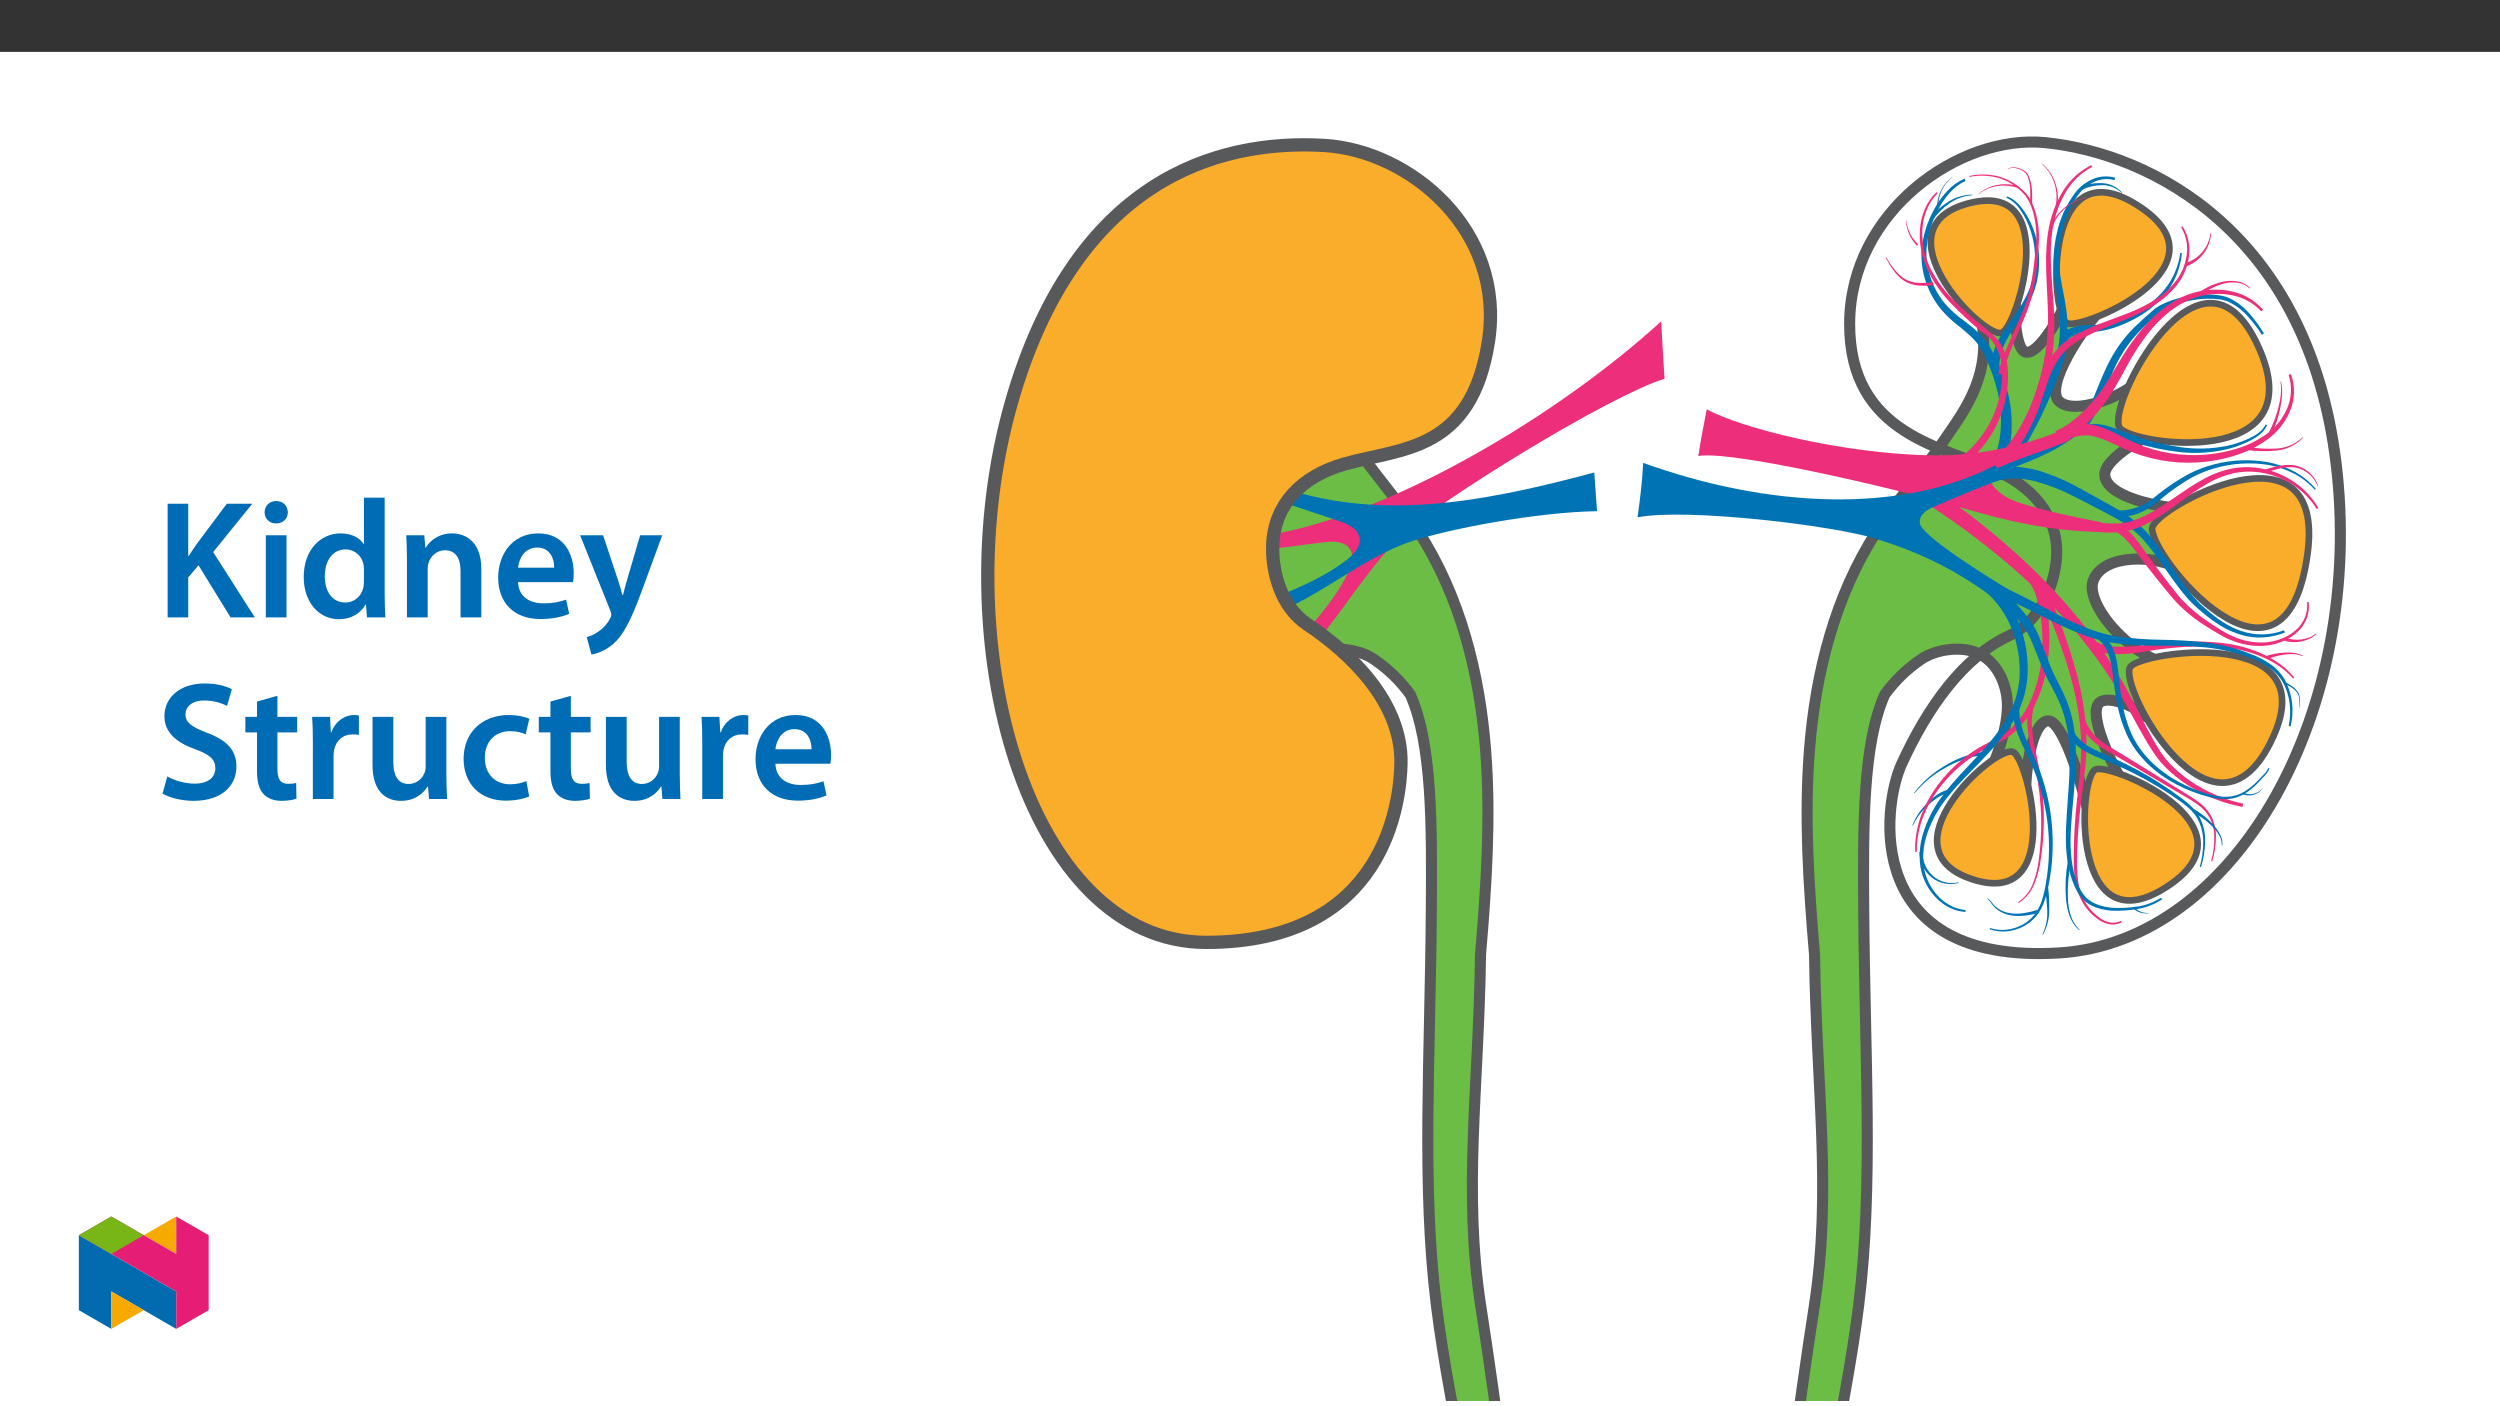
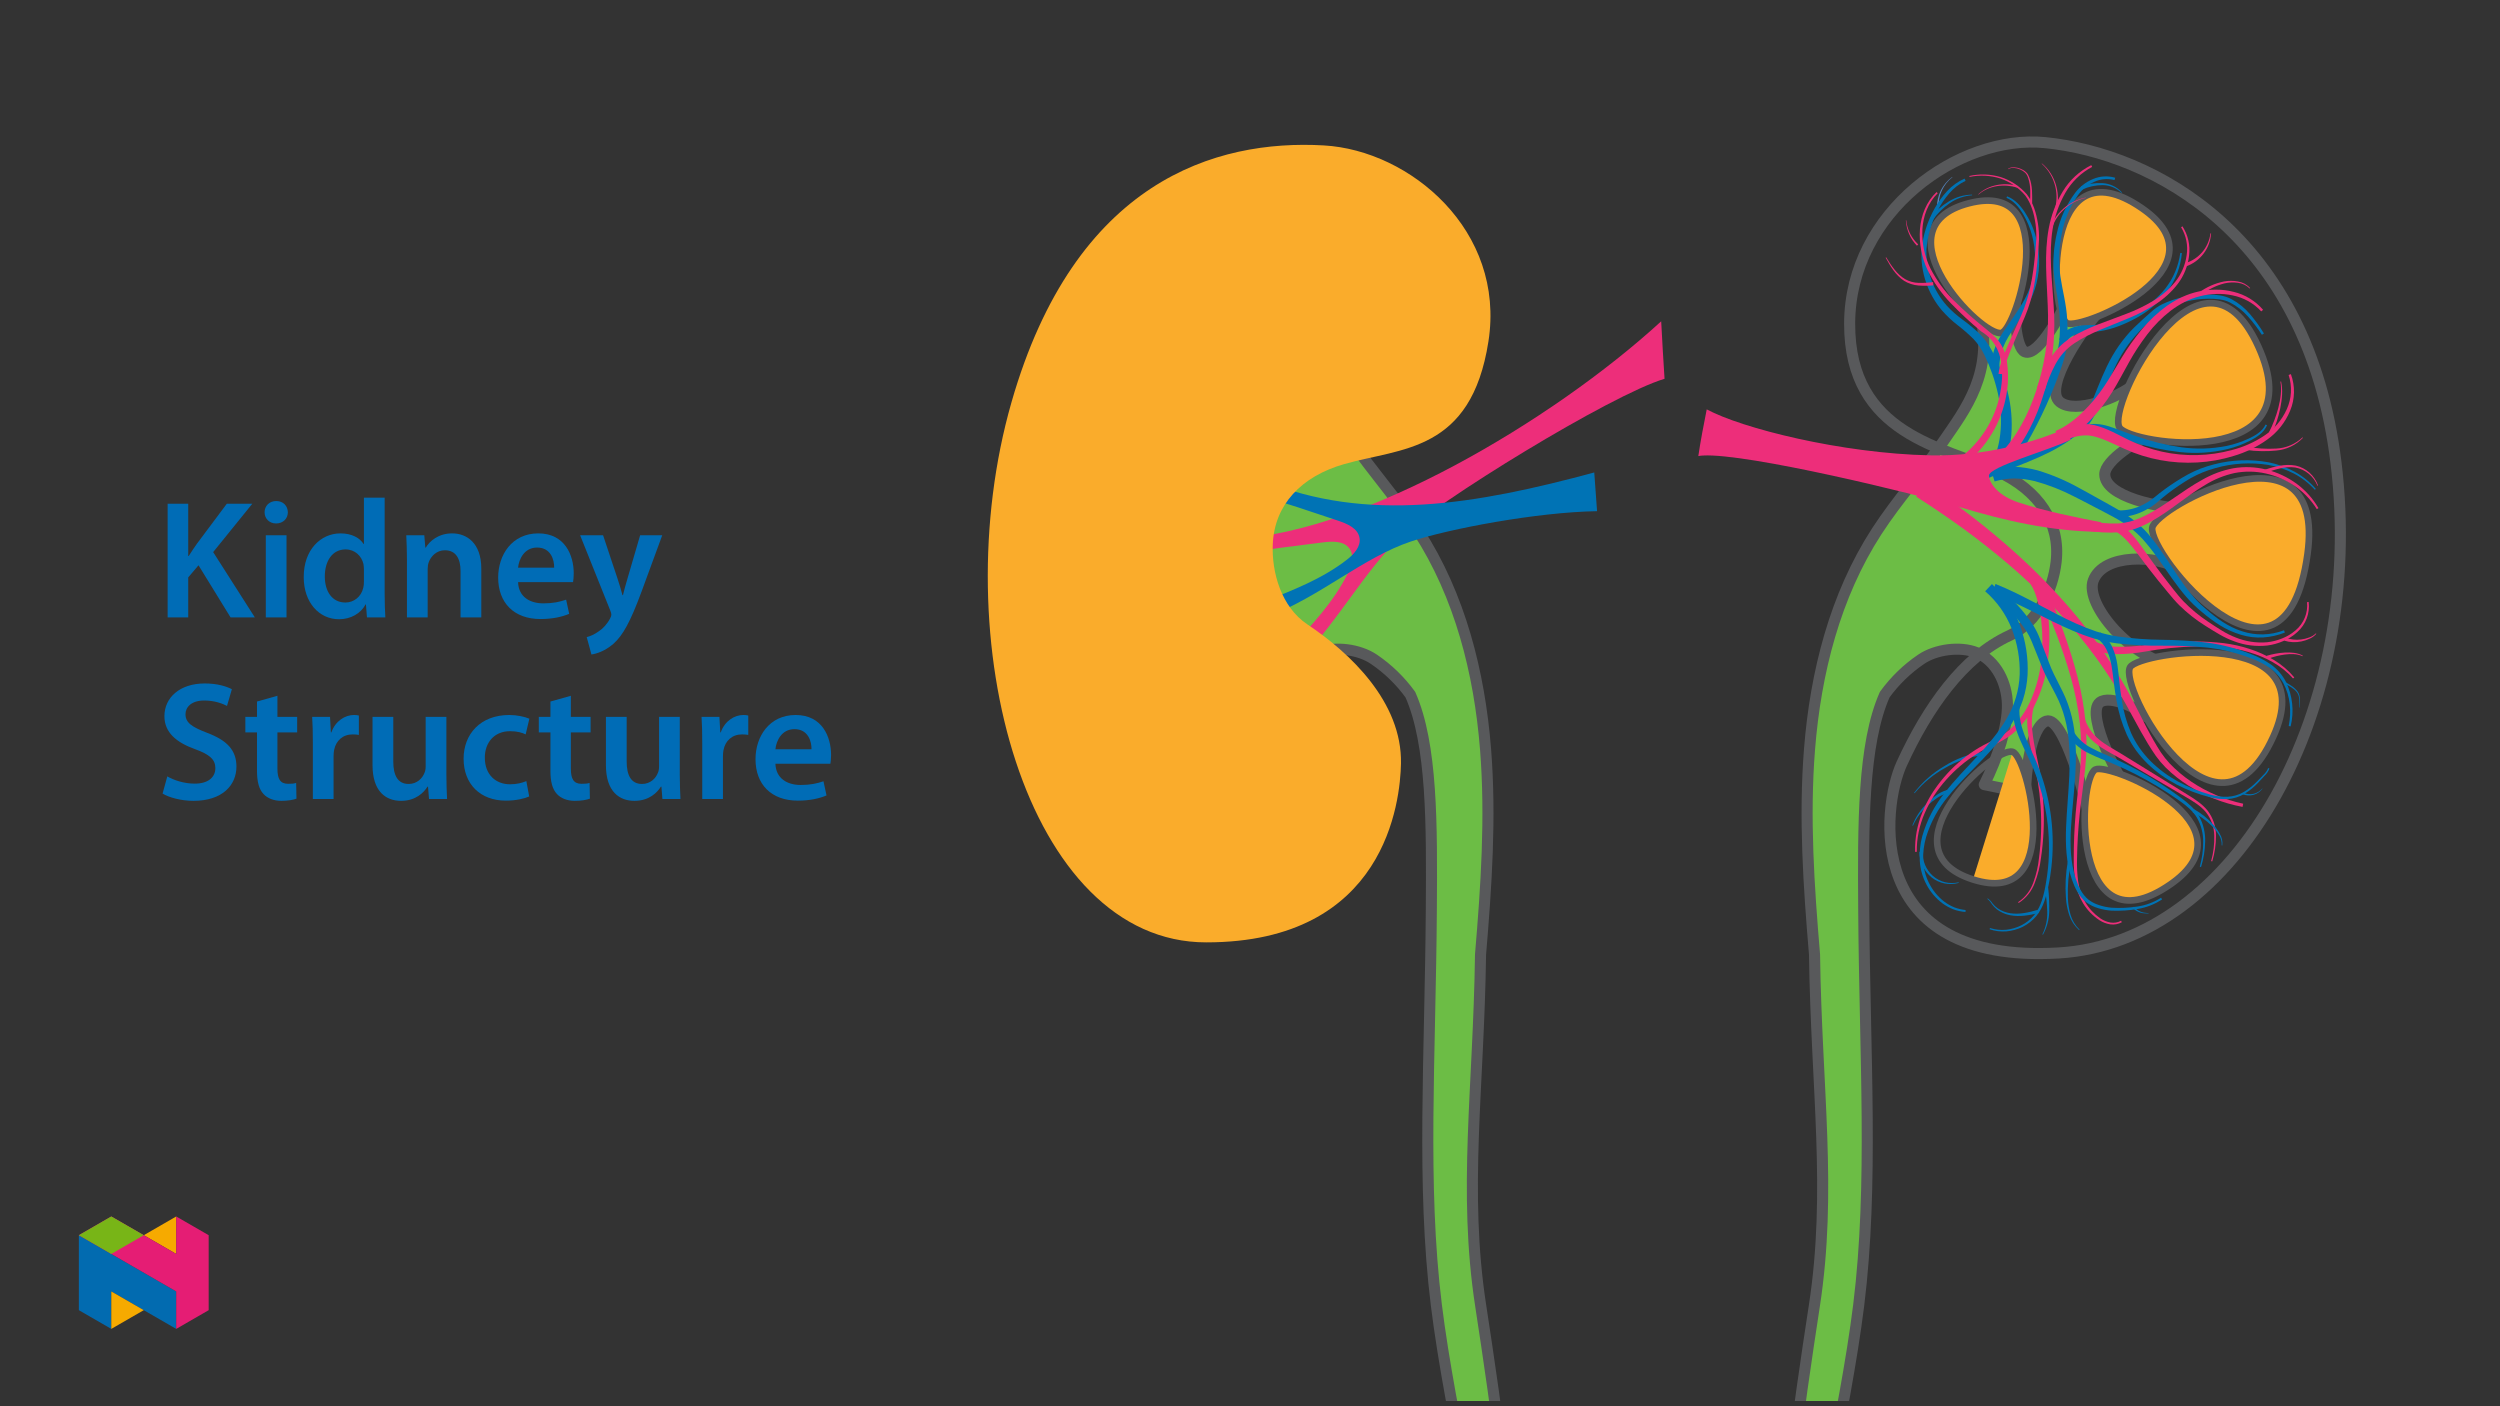
<svg xmlns="http://www.w3.org/2000/svg" xmlns:xlink="http://www.w3.org/1999/xlink" viewBox="0 0 960 540" version="1.1">
  <rect x="0" y="0" width="960" height="540" fill="#333333" stroke="none" />
  <defs>
    <g>
      <symbol overflow="visible" id="glyph0-0">
        <path style="stroke:none;" d="M 0 0 L 32.375 0 L 32.375 -45.328 L 0 -45.328 Z M 16.188 -25.578 L 5.188 -42.094 L 27.188 -42.094 Z M 18.125 -22.656 L 29.141 -39.172 L 29.141 -6.156 Z M 5.188 -3.234 L 16.188 -19.75 L 27.188 -3.234 Z M 3.234 -39.172 L 14.25 -22.656 L 3.234 -6.156 Z M 3.234 -39.172 " />
      </symbol>
      <symbol overflow="visible" id="glyph0-1">
        <path style="stroke:none;" d="M 4.594 0 L 12.5 0 L 12.5 -15.344 L 16.453 -20 L 28.75 0 L 38.078 0 L 22.078 -25.062 L 37.109 -43.641 L 27.328 -43.641 L 15.859 -28.297 C 14.828 -26.812 13.734 -25.25 12.688 -23.562 L 12.5 -23.562 L 12.5 -43.641 L 4.594 -43.641 Z M 4.594 0 " />
      </symbol>
      <symbol overflow="visible" id="glyph0-2">
        <path style="stroke:none;" d="M 12.234 0 L 12.234 -31.531 L 4.281 -31.531 L 4.281 0 Z M 8.281 -44.672 C 5.641 -44.672 3.812 -42.797 3.812 -40.344 C 3.812 -38.016 5.562 -36.062 8.219 -36.062 C 11 -36.062 12.75 -38.016 12.75 -40.344 C 12.688 -42.797 11 -44.672 8.281 -44.672 Z M 8.281 -44.672 " />
      </symbol>
      <symbol overflow="visible" id="glyph0-3">
        <path style="stroke:none;" d="M 25.375 -45.969 L 25.375 -28.172 L 25.25 -28.172 C 23.828 -30.5 20.719 -32.25 16.375 -32.25 C 8.812 -32.25 2.203 -25.969 2.266 -15.406 C 2.266 -5.703 8.219 0.719 15.797 0.719 C 20.328 0.719 24.156 -1.484 26.031 -4.984 L 26.156 -4.984 L 26.547 0 L 33.609 0 C 33.469 -2.141 33.344 -5.641 33.344 -8.875 L 33.344 -45.969 Z M 25.375 -13.656 C 25.375 -12.828 25.312 -12.047 25.125 -11.328 C 24.344 -7.906 21.5 -5.703 18.266 -5.703 C 13.203 -5.703 10.359 -9.906 10.359 -15.734 C 10.359 -21.562 13.203 -26.094 18.328 -26.094 C 21.953 -26.094 24.469 -23.562 25.188 -20.531 C 25.312 -19.875 25.375 -19.031 25.375 -18.391 Z M 25.375 -13.656 " />
      </symbol>
      <symbol overflow="visible" id="glyph0-4">
        <path style="stroke:none;" d="M 4.281 0 L 12.234 0 L 12.234 -18.578 C 12.234 -19.484 12.375 -20.469 12.625 -21.109 C 13.469 -23.5 15.672 -25.766 18.844 -25.766 C 23.188 -25.766 24.859 -22.344 24.859 -17.812 L 24.859 0 L 32.828 0 L 32.828 -18.719 C 32.828 -28.688 27.125 -32.25 21.625 -32.25 C 16.375 -32.25 12.953 -29.266 11.531 -26.812 L 11.328 -26.812 L 10.938 -31.531 L 4.016 -31.531 C 4.141 -28.812 4.281 -25.766 4.281 -22.141 Z M 4.281 0 " />
      </symbol>
      <symbol overflow="visible" id="glyph0-5">
        <path style="stroke:none;" d="M 31.016 -13.531 C 31.141 -14.25 31.281 -15.406 31.281 -16.906 C 31.281 -23.828 27.906 -32.25 17.672 -32.25 C 7.578 -32.25 2.266 -24.016 2.266 -15.281 C 2.266 -5.641 8.281 0.641 18.516 0.641 C 23.047 0.641 26.812 -0.188 29.531 -1.359 L 28.359 -6.797 C 25.906 -5.953 23.312 -5.375 19.625 -5.375 C 14.5 -5.375 10.094 -7.828 9.906 -13.531 Z M 9.906 -19.094 C 10.234 -22.344 12.297 -26.812 17.219 -26.812 C 22.531 -26.812 23.828 -22.016 23.766 -19.094 Z M 9.906 -19.094 " />
      </symbol>
      <symbol overflow="visible" id="glyph0-6">
        <path style="stroke:none;" d="M 0.516 -31.531 L 12.109 -2.594 C 12.438 -1.812 12.5 -1.359 12.5 -1.031 C 12.5 -0.641 12.375 -0.188 12.047 0.391 C 10.938 2.531 9.188 4.406 7.641 5.375 C 6.016 6.547 4.406 7.25 3.047 7.578 L 4.859 14.25 C 6.797 13.984 10.031 12.953 13.203 10.234 C 16.906 7 19.812 1.75 24.156 -10.031 L 32.047 -31.531 L 23.562 -31.531 L 18.641 -14.703 C 18 -12.688 17.422 -10.297 16.969 -8.547 L 16.766 -8.547 C 16.312 -10.297 15.609 -12.688 14.953 -14.641 L 9.328 -31.531 Z M 0.516 -31.531 " />
      </symbol>
      <symbol overflow="visible" id="glyph0-7">
        <path style="stroke:none;" d="M 2.656 -2.078 C 5.047 -0.578 9.844 0.719 14.5 0.719 C 25.703 0.719 31.016 -5.375 31.016 -12.438 C 31.016 -18.719 27.391 -22.531 19.812 -25.375 C 13.984 -27.641 11.453 -29.203 11.453 -32.562 C 11.453 -35.156 13.594 -37.812 18.641 -37.812 C 22.734 -37.812 25.766 -36.578 27.391 -35.734 L 29.266 -42.156 C 27 -43.312 23.562 -44.359 18.844 -44.359 C 9.328 -44.359 3.359 -38.984 3.359 -31.797 C 3.359 -25.516 7.969 -21.688 15.219 -19.094 C 20.719 -17.094 22.922 -15.156 22.922 -11.844 C 22.922 -8.281 20.078 -5.891 15.016 -5.891 C 10.938 -5.891 7 -7.188 4.469 -8.672 Z M 2.656 -2.078 " />
      </symbol>
      <symbol overflow="visible" id="glyph0-8">
        <path style="stroke:none;" d="M 5.562 -37.422 L 5.562 -31.531 L 1.094 -31.531 L 1.094 -25.578 L 5.562 -25.578 L 5.562 -10.75 C 5.562 -6.609 6.344 -3.688 8.094 -1.875 C 9.578 -0.266 11.984 0.719 14.953 0.719 C 17.422 0.719 19.547 0.328 20.719 -0.125 L 20.594 -6.156 C 19.688 -5.891 18.906 -5.828 17.484 -5.828 C 14.438 -5.828 13.406 -7.766 13.406 -11.656 L 13.406 -25.578 L 20.984 -25.578 L 20.984 -31.531 L 13.406 -31.531 L 13.406 -39.625 Z M 5.562 -37.422 " />
      </symbol>
      <symbol overflow="visible" id="glyph0-9">
        <path style="stroke:none;" d="M 4.281 0 L 12.234 0 L 12.234 -16.375 C 12.234 -17.219 12.297 -18.062 12.438 -18.781 C 13.141 -22.406 15.797 -24.797 19.547 -24.797 C 20.531 -24.797 21.234 -24.734 21.953 -24.609 L 21.953 -32.047 C 21.297 -32.188 20.844 -32.25 20.078 -32.25 C 16.641 -32.25 12.953 -29.984 11.391 -25.578 L 11.203 -25.578 L 10.875 -31.531 L 4.016 -31.531 C 4.203 -28.75 4.281 -25.641 4.281 -21.375 Z M 4.281 0 " />
      </symbol>
      <symbol overflow="visible" id="glyph0-10">
        <path style="stroke:none;" d="M 32.5 -31.531 L 24.547 -31.531 L 24.547 -12.5 C 24.547 -11.594 24.406 -10.688 24.094 -10.031 C 23.312 -7.969 21.234 -5.766 18 -5.766 C 13.797 -5.766 12.109 -9.125 12.109 -14.375 L 12.109 -31.531 L 4.141 -31.531 L 4.141 -13.016 C 4.141 -2.719 9.391 0.719 15.094 0.719 C 20.781 0.719 23.891 -2.531 25.25 -4.734 L 25.453 -4.734 L 25.828 0 L 32.766 0 C 32.641 -2.594 32.5 -5.703 32.5 -9.453 Z M 32.5 -31.531 " />
      </symbol>
      <symbol overflow="visible" id="glyph0-11">
        <path style="stroke:none;" d="M 26.359 -6.859 C 24.797 -6.219 22.797 -5.641 20.078 -5.641 C 14.641 -5.641 10.422 -9.328 10.422 -15.797 C 10.359 -21.562 13.984 -26.031 20.078 -26.031 C 22.922 -26.031 24.797 -25.453 26.094 -24.797 L 27.516 -30.828 C 25.703 -31.594 22.734 -32.25 19.812 -32.25 C 8.734 -32.25 2.266 -24.922 2.266 -15.469 C 2.266 -5.703 8.672 0.641 18.516 0.641 C 22.469 0.641 25.766 -0.188 27.453 -0.969 Z M 26.359 -6.859 " />
      </symbol>
    </g>
    <clipPath id="clip1">
      <path d="M 425 112 L 582 112 L 582 537.992 L 425 537.992 Z M 425 112 " />
    </clipPath>
    <clipPath id="clip2">
      <path d="M 423 110 L 584 110 L 584 537.992 L 423 537.992 Z M 423 110 " />
    </clipPath>
    <clipPath id="clip3">
      <path d="M 683 112 L 840 112 L 840 537.992 L 683 537.992 Z M 683 112 " />
    </clipPath>
    <clipPath id="clip4">
      <path d="M 681 110 L 842 110 L 842 537.992 L 681 537.992 Z M 681 110 " />
    </clipPath>
    <clipPath id="clip5">
      <path d="M 30.277 474 L 68 474 L 68 510.301 L 30.277 510.301 Z M 30.277 474 " />
    </clipPath>
    <clipPath id="clip6">
      <path d="M 42 495 L 56 495 L 56 510.301 L 42 510.301 Z M 42 495 " />
    </clipPath>
    <clipPath id="clip7">
      <path d="M 55 467.125 L 68 467.125 L 68 482 L 55 482 Z M 55 467.125 " />
    </clipPath>
    <clipPath id="clip8">
      <path d="M 30.277 467.125 L 80.133 467.125 L 80.133 510.301 L 30.277 510.301 Z M 30.277 467.125 " />
    </clipPath>
    <clipPath id="clip9">
      <path d="M 30.277 467.125 L 56 467.125 L 56 482 L 30.277 482 Z M 30.277 467.125 " />
    </clipPath>
  </defs>
  <g id="surface1">
-     <path style=" stroke:none;fill-rule:nonzero;fill:rgb(100%,100%,100%);fill-opacity:1;" d="M 0 559.926 L 960 559.926 L 960 19.926 L 0 19.926 Z M 0 559.926 " />
    <g clip-path="url(#clip1)" clip-rule="nonzero">
      <path style=" stroke:none;fill-rule:nonzero;fill:rgb(42.4%,74.1%,27.1%);fill-opacity:1;" d="M 428.113 218.617 L 425.621 195.406 C 436.148 194.992 457.074 190.812 457.074 182.129 C 457.074 176.824 444.301 168.527 438.414 167.07 L 445.664 147.535 C 451.578 152.57 468.344 159.219 474.348 154.324 C 481.156 148.773 464.602 124.578 458.367 118.762 L 470.535 112.688 C 472.547 118.898 482.641 137.25 487.742 135.109 C 491.281 133.625 492.082 119.594 491.16 114.512 L 505.016 120.051 C 499.473 143.191 510.758 157.359 518.895 169.254 C 527.031 181.145 536.77 191.898 544.605 203.988 C 560.652 228.75 568.117 258.285 570.453 287.699 C 572.535 313.945 570.738 340.309 568.523 366.566 C 567.828 417.996 561.793 457.25 568.594 501.438 C 574.523 539.938 582.957 599.973 581.488 619.746 C 578.453 660.609 558.938 686.949 557.621 725.84 C 557.051 742.645 558.191 757.805 569.754 769.34 L 567.102 771.973 C 555.535 760.441 549.848 743.305 550.414 726.5 C 551.73 687.609 567.102 661.91 570.133 621.047 C 571.602 601.273 556.91 544.527 551.555 501.098 C 545.84 454.793 549.254 405.879 549.633 348.996 C 549.848 316.863 550.027 285.82 541.574 266.738 C 537.734 261.438 533 256.84 527.582 253.164 C 521.992 249.348 512.645 248.062 506.367 250.582 C 498.715 253.652 494.57 262.395 494.453 270.637 C 494.34 278.879 498.086 290.762 503.352 301.293 L 487.465 304.523 C 487.578 297.676 485.617 278.965 479.52 276.906 C 472.77 274.625 463.543 309.125 462.477 316.789 L 446.473 305.492 C 450.836 301.477 464.738 274.316 459.012 269.746 C 455.176 266.684 443.668 272.145 441 275.289 L 428.898 256.121 C 447.406 253.141 464.789 231.871 461.508 222.957 C 457.629 212.426 437.094 213.047 428.113 218.617 " />
    </g>
    <g clip-path="url(#clip2)" clip-rule="nonzero">
      <path style="fill:none;stroke-width:5;stroke-linecap:round;stroke-linejoin:round;stroke:rgb(34.499%,34.9%,35.699%);stroke-opacity:1;stroke-miterlimit:4;" d="M -0 -0 L -2.932 27.307 C 9.453 27.794 34.072 32.711 34.072 42.927 C 34.072 49.168 19.044 58.929 12.119 60.643 L 20.648 83.626 C 27.606 77.702 47.33 69.88 54.393 75.639 C 62.403 82.169 42.927 110.634 35.593 117.477 L 49.908 124.623 C 52.275 117.316 64.15 95.726 70.152 98.244 C 74.315 99.991 75.257 116.498 74.173 122.477 L 90.473 115.96 C 83.952 88.736 97.229 72.068 106.801 58.074 C 116.374 44.085 127.831 31.434 137.05 17.21 C 155.928 -11.921 164.71 -46.668 167.459 -81.273 C 169.908 -112.151 167.794 -143.167 165.188 -174.058 C 164.37 -234.564 157.27 -280.745 165.271 -332.73 C 172.247 -378.024 182.169 -448.654 180.441 -471.917 C 176.87 -519.991 153.911 -550.979 152.362 -596.733 C 151.691 -616.503 153.033 -634.339 166.636 -647.909 L 163.516 -651.007 C 149.908 -637.441 143.217 -617.28 143.883 -597.509 C 145.432 -551.756 163.516 -521.521 167.082 -473.447 C 168.81 -450.184 151.526 -383.424 145.225 -332.33 C 138.502 -277.854 142.518 -220.308 142.964 -153.387 C 143.217 -115.584 143.428 -79.063 133.483 -56.613 C 128.966 -50.377 123.396 -44.968 117.022 -40.644 C 110.446 -36.154 99.448 -34.642 92.063 -37.606 C 83.061 -41.218 78.185 -51.503 78.047 -61.2 C 77.914 -70.896 82.321 -84.876 88.516 -97.266 L 69.825 -101.066 C 69.959 -93.01 67.652 -70.998 60.478 -68.576 C 52.537 -65.892 41.682 -106.48 40.427 -115.497 L 21.599 -102.206 C 26.733 -97.482 43.088 -65.529 36.351 -60.152 C 31.838 -56.549 18.3 -62.974 15.161 -66.673 L 0.924 -44.123 C 22.698 -40.616 43.148 -15.593 39.288 -5.106 C 34.724 7.284 10.565 6.553 -0 -0 Z M -0 -0 " transform="matrix(0.85,0,0,-0.85,428.113,218.617)" />
    </g>
    <g clip-path="url(#clip3)" clip-rule="nonzero">
      <path style=" stroke:none;fill-rule:nonzero;fill:rgb(42.4%,74.1%,27.1%);fill-opacity:1;" d="M 837.191 218.617 L 839.688 195.406 C 829.156 194.992 808.234 190.812 808.234 182.129 C 808.234 176.824 821.004 168.527 826.895 167.07 L 819.641 147.535 C 813.73 152.57 796.965 159.219 790.957 154.324 C 784.148 148.773 800.703 124.578 806.938 118.762 L 794.77 112.688 C 792.762 118.898 782.664 137.25 777.566 135.109 C 774.023 133.625 773.223 119.594 774.148 114.512 L 760.289 120.051 C 765.832 143.191 754.547 157.359 746.41 169.254 C 738.273 181.145 728.535 191.898 720.699 203.988 C 704.652 228.75 697.188 258.285 694.855 287.699 C 692.77 313.945 694.566 340.309 696.781 366.566 C 697.477 417.996 703.512 457.25 696.711 501.438 C 690.781 539.938 682.352 599.973 683.82 619.746 C 686.852 660.609 706.367 686.949 707.684 725.84 C 708.254 742.645 707.117 757.805 695.551 769.34 L 698.203 771.973 C 709.77 760.441 715.457 743.305 714.891 726.5 C 713.574 687.609 698.203 661.91 695.172 621.047 C 693.703 601.273 708.395 544.527 713.75 501.098 C 719.461 454.793 716.051 405.879 715.672 348.996 C 715.457 316.863 715.281 285.82 723.73 266.738 C 727.57 261.438 732.305 256.84 737.723 253.164 C 743.312 249.348 752.66 248.062 758.938 250.582 C 766.59 253.652 770.734 262.395 770.852 270.637 C 770.969 278.879 767.219 290.762 761.953 301.293 L 777.84 304.523 C 777.727 297.676 779.688 278.965 785.785 276.906 C 792.535 274.625 801.762 309.125 802.828 316.789 L 818.832 305.496 C 814.469 301.477 800.566 274.316 806.293 269.746 C 810.129 266.684 821.637 272.145 824.305 275.289 L 836.406 256.121 C 817.898 253.141 800.516 231.871 803.797 222.957 C 807.68 212.426 828.215 213.047 837.191 218.617 " />
    </g>
    <g clip-path="url(#clip4)" clip-rule="nonzero">
      <path style="fill:none;stroke-width:5;stroke-linecap:round;stroke-linejoin:round;stroke:rgb(34.499%,34.9%,35.699%);stroke-opacity:1;stroke-miterlimit:4;" d="M -0.001 -0 L 2.936 27.307 C -9.454 27.794 -34.068 32.711 -34.068 42.927 C -34.068 49.168 -19.045 58.929 -12.115 60.643 L -20.649 83.626 C -27.602 77.702 -47.326 69.88 -54.394 75.639 C -62.404 82.169 -42.928 110.634 -35.594 117.477 L -49.909 124.623 C -52.271 117.316 -64.151 95.726 -70.148 98.244 C -74.316 99.991 -75.258 116.498 -74.169 122.477 L -90.474 115.96 C -83.953 88.736 -97.23 72.068 -106.802 58.074 C -116.375 44.085 -127.832 31.434 -137.05 17.21 C -155.929 -11.921 -164.711 -46.668 -167.455 -81.273 C -169.909 -112.151 -167.795 -143.167 -165.189 -174.058 C -164.371 -234.564 -157.271 -280.745 -165.272 -332.73 C -172.248 -378.024 -182.165 -448.654 -180.437 -471.917 C -176.871 -519.991 -153.912 -550.979 -152.363 -596.733 C -151.692 -616.503 -153.029 -634.339 -166.637 -647.909 L -163.516 -651.007 C -149.909 -637.441 -143.218 -617.28 -143.884 -597.509 C -145.433 -551.756 -163.516 -521.521 -167.083 -473.447 C -168.81 -450.184 -151.526 -383.424 -145.226 -332.33 C -138.507 -277.854 -142.519 -220.308 -142.965 -153.387 C -143.218 -115.584 -143.424 -79.063 -133.484 -56.613 C -128.967 -50.377 -123.397 -44.968 -117.023 -40.644 C -110.447 -36.154 -99.449 -34.642 -92.064 -37.606 C -83.061 -41.218 -78.185 -51.503 -78.048 -61.2 C -77.91 -70.896 -82.322 -84.876 -88.516 -97.266 L -69.826 -101.066 C -69.959 -93.01 -67.652 -70.998 -60.479 -68.576 C -52.538 -65.892 -41.683 -106.48 -40.428 -115.497 L -21.6 -102.211 C -26.733 -97.482 -43.089 -65.529 -36.352 -60.152 C -31.839 -56.549 -18.3 -62.974 -15.162 -66.673 L -0.924 -44.123 C -22.698 -40.616 -43.149 -15.593 -39.288 -5.106 C -34.72 7.284 -10.561 6.553 -0.001 -0 Z M -0.001 -0 " transform="matrix(0.85,0,0,-0.85,837.192,218.617)" />
    </g>
    <path style="fill:none;stroke-width:5;stroke-linecap:round;stroke-linejoin:round;stroke:rgb(34.499%,34.9%,35.699%);stroke-opacity:1;stroke-miterlimit:4;" d="M -0.002 0.002 C -24.285 11.298 -67.231 16.288 -67.089 66.936 C -66.942 117.584 -17.424 152.529 21.308 148.637 C 69.8 143.77 140.03 107.299 152.645 3.958 C 166.156 -106.754 108.302 -212.696 27.25 -217.439 C -61.142 -222.613 -52.516 -151.51 -43.564 -131.974 C -31.978 -106.694 -15.857 -83.67 5.159 -74.01 C 17.911 -68.151 24.745 -53.468 26.197 -40.747 C 28.215 -23.059 18.353 -8.537 -0.002 0.002 Z M -0.002 0.002 " transform="matrix(0.85,0,0,-0.85,767.287,181.119)" />
-     <path style=" stroke:none;fill-rule:nonzero;fill:rgb(98%,67.499%,16.899%);fill-opacity:1;" d="M 772.863 288.707 C 778.746 290.527 793.074 349.016 757.625 337.723 C 722.18 326.434 765.531 286.434 772.863 288.707 " />
+     <path style=" stroke:none;fill-rule:nonzero;fill:rgb(98%,67.499%,16.899%);fill-opacity:1;" d="M 772.863 288.707 C 778.746 290.527 793.074 349.016 757.625 337.723 " />
    <path style="fill:none;stroke-width:3;stroke-linecap:round;stroke-linejoin:round;stroke:rgb(34.499%,34.9%,35.699%);stroke-opacity:1;stroke-miterlimit:4;" d="M -0 -0.001 C 6.921 -2.143 23.777 -70.953 -17.928 -57.667 C -59.628 -44.386 -8.626 2.673 -0 -0.001 Z M -0 -0.001 " transform="matrix(0.85,0,0,-0.85,772.863,288.706)" />
    <path style=" stroke:none;fill-rule:nonzero;fill:rgb(98%,67.499%,16.899%);fill-opacity:1;" d="M 804.629 295.488 C 810.129 292.715 866.973 316.508 833.328 339.668 C 795.098 365.984 797.777 298.945 804.629 295.488 " />
    <path style="fill:none;stroke-width:3;stroke-linecap:round;stroke-linejoin:round;stroke:rgb(34.499%,34.9%,35.699%);stroke-opacity:1;stroke-miterlimit:4;" d="M -0.002 -0.002 C 6.469 3.261 73.344 -24.731 33.762 -51.978 C -11.215 -82.938 -8.063 -4.069 -0.002 -0.002 Z M -0.002 -0.002 " transform="matrix(0.85,0,0,-0.85,804.63,295.487)" />
    <path style=" stroke:none;fill-rule:nonzero;fill:rgb(98%,67.499%,16.899%);fill-opacity:1;" d="M 817.992 256.152 C 821.809 250.117 892.547 239.895 872.887 282.992 C 850.543 331.965 813.234 263.68 817.992 256.152 " />
    <path style="fill:none;stroke-width:3;stroke-linecap:round;stroke-linejoin:round;stroke:rgb(34.499%,34.9%,35.699%);stroke-opacity:1;stroke-miterlimit:4;" d="M -0.002 0 C 4.488 7.101 87.709 19.127 64.58 -31.576 C 38.293 -89.191 -5.599 -8.855 -0.002 0 Z M -0.002 0 " transform="matrix(0.85,0,0,-0.85,817.994,256.153)" />
    <path style=" stroke:none;fill-rule:nonzero;fill:rgb(98%,67.499%,16.899%);fill-opacity:1;" d="M 768.559 127.84 C 774.535 126.348 792.078 68.742 756.059 78.051 C 720.039 87.363 761.109 129.699 768.559 127.84 " />
    <path style="fill:none;stroke-width:3;stroke-linecap:round;stroke-linejoin:round;stroke:rgb(34.499%,34.9%,35.699%);stroke-opacity:1;stroke-miterlimit:4;" d="M -0.001 -0.002 C 7.03 1.754 27.669 69.525 -14.707 58.574 C -57.083 47.618 -8.765 -2.189 -0.001 -0.002 Z M -0.001 -0.002 " transform="matrix(0.85,0,0,-0.85,768.559,127.838)" />
    <path style=" stroke:none;fill-rule:nonzero;fill:rgb(98%,67.499%,16.899%);fill-opacity:1;" d="M 793.777 124.121 C 799.277 126.895 856.121 103.098 822.477 79.938 C 784.246 53.625 786.922 120.664 793.777 124.121 " />
    <path style="fill:none;stroke-width:3;stroke-linecap:round;stroke-linejoin:round;stroke:rgb(34.499%,34.9%,35.699%);stroke-opacity:1;stroke-miterlimit:4;" d="M -0.001 -0.001 C 6.47 -3.264 73.345 24.733 33.763 51.98 C -11.214 82.936 -8.066 4.066 -0.001 -0.001 Z M -0.001 -0.001 " transform="matrix(0.85,0,0,-0.85,793.778,124.12)" />
    <path style=" stroke:none;fill-rule:nonzero;fill:rgb(98%,67.499%,16.899%);fill-opacity:1;" d="M 813.91 164.203 C 818.148 170.855 889.031 181.066 867.18 133.035 C 845.27 84.871 808.629 155.906 813.91 164.203 " />
    <path style="fill:none;stroke-width:3;stroke-linecap:round;stroke-linejoin:round;stroke:rgb(34.499%,34.9%,35.699%);stroke-opacity:1;stroke-miterlimit:4;" d="M -0.001 -0.001 C 4.985 -7.828 88.377 -19.84 62.669 36.667 C 36.893 93.33 -6.214 9.76 -0.001 -0.001 Z M -0.001 -0.001 " transform="matrix(0.85,0,0,-0.85,813.911,164.202)" />
    <path style=" stroke:none;fill-rule:nonzero;fill:rgb(98%,67.499%,16.899%);fill-opacity:1;" d="M 826.469 202.625 C 827.848 194.691 893.395 159.113 886.09 212.703 C 877.27 277.383 824.746 212.523 826.469 202.625 " />
    <path style="fill:none;stroke-width:3;stroke-linecap:round;stroke-linejoin:round;stroke:rgb(34.499%,34.9%,35.699%);stroke-opacity:1;stroke-miterlimit:4;" d="M 0.002 0.002 C 1.624 9.335 78.738 51.192 70.144 -11.855 C 59.767 -87.949 -2.025 -11.644 0.002 0.002 Z M 0.002 0.002 " transform="matrix(0.85,0,0,-0.85,826.467,202.626)" />
    <path style=" stroke:none;fill-rule:nonzero;fill:rgb(33.699%,52.199%,74.899%);fill-opacity:1;" d="M 749.723 68.047 C 746.18 70.824 744.207 75.152 744.434 79.648 L 743.801 79.672 C 743.73 75.047 745.91 70.672 749.648 67.945 Z M 749.723 68.047 " />
    <path style=" stroke:none;fill-rule:nonzero;fill:rgb(0%,45.099%,70.999%);fill-opacity:1;" d="M 814.66 74.078 C 812.715 72.168 810.105 71.094 807.379 71.082 C 804.688 71.09 802.027 71.672 799.574 72.789 L 799.121 71.609 C 801.766 70.594 804.598 70.156 807.426 70.324 C 810.273 70.512 812.934 71.797 814.844 73.914 Z M 814.66 74.078 " />
    <path style=" stroke:none;fill-rule:nonzero;fill:rgb(0%,45.099%,70.999%);fill-opacity:1;" d="M 754.781 69.438 C 752.391 70.57 750.266 72.191 748.547 74.199 C 746.801 76.199 745.312 78.41 744.109 80.777 C 741.641 85.473 740.156 90.629 739.75 95.922 C 739.531 103.836 742.348 111.535 747.625 117.438 C 749.41 119.363 751.379 121.105 753.5 122.648 C 755.742 124.273 757.883 126.031 759.906 127.918 C 761.941 129.938 763.652 132.266 764.973 134.816 C 767.551 139.746 769.547 144.961 770.914 150.355 C 772.312 155.824 772.797 161.488 772.344 167.117 C 771.883 172.855 770.191 178.426 767.383 183.449 L 763.297 181.035 C 765.91 176.652 767.551 171.754 768.098 166.68 C 768.664 161.512 768.367 156.285 767.219 151.215 C 766.074 146.07 764.332 141.082 762.031 136.344 C 760.93 134.043 759.477 131.93 757.719 130.082 C 755.832 128.227 753.836 126.488 751.742 124.875 C 749.535 123.168 747.5 121.25 745.664 119.148 C 740.176 112.648 737.387 104.297 737.867 95.805 C 738.441 90.285 740.145 84.941 742.867 80.109 C 744.191 77.684 745.809 75.43 747.684 73.406 C 749.566 71.34 751.855 69.699 754.414 68.582 Z M 754.781 69.438 " />
    <path style=" stroke:none;fill-rule:nonzero;fill:rgb(0%,45.099%,70.999%);fill-opacity:1;" d="M 770.715 75.398 C 773.742 76.52 775.938 79.043 777.617 81.625 C 779.316 84.254 780.637 87.109 781.535 90.105 C 783.355 96.16 783.523 102.59 782.031 108.73 C 781.266 111.801 780.086 114.754 778.527 117.508 C 777.031 120.254 775.352 122.867 773.684 125.449 C 772.859 126.734 771.996 128.043 771.227 129.301 C 770.469 130.551 769.812 131.863 769.266 133.219 C 768.18 135.879 767.668 138.742 767.762 141.617 L 764.602 141.672 C 764.605 138.379 765.301 135.125 766.641 132.117 C 767.297 130.645 768.07 129.227 768.953 127.875 C 769.832 126.543 770.703 125.312 771.586 124.043 C 775.051 118.996 778.648 114.031 780.199 108.246 C 781.824 102.43 781.867 96.285 780.324 90.449 C 779.555 87.523 778.375 84.723 776.82 82.125 C 775.277 79.562 773.273 77.117 770.492 75.98 Z M 770.715 75.398 " />
    <path style=" stroke:none;fill-rule:nonzero;fill:rgb(0%,45.099%,70.999%);fill-opacity:1;" d="M 757.293 74.988 C 754.215 75.207 751.25 76.246 748.715 78.004 C 746.191 79.727 744.004 81.895 742.266 84.41 L 741.242 83.668 C 743.191 81.148 745.586 79.012 748.312 77.367 C 751.012 75.699 754.113 74.793 757.285 74.742 Z M 757.293 74.988 " />
    <path style=" stroke:none;fill-rule:nonzero;fill:rgb(0%,45.099%,70.999%);fill-opacity:1;" d="M 811.965 69.152 C 809.359 68.461 806.598 68.703 804.156 69.84 C 801.699 70.945 799.578 72.68 798.012 74.867 C 794.852 79.34 792.703 84.445 791.707 89.828 C 790.602 95.18 790.422 100.68 791.184 106.09 C 791.969 111.496 793.531 116.93 793.805 122.738 C 793.988 125.582 793.992 128.434 793.82 131.281 C 793.551 134.18 792.938 137.039 791.992 139.793 C 790.199 145.141 788.133 150.395 785.809 155.531 C 783.484 160.668 780.914 165.684 778.09 170.582 C 776.688 173.09 775.148 175.52 773.477 177.859 C 771.676 180.398 769.367 182.539 766.695 184.145 L 764.406 179.992 C 768.602 177.781 771.523 173.066 774.422 168.395 C 777.309 163.711 779.961 158.887 782.375 153.922 C 784.789 148.969 786.953 143.898 788.852 138.727 C 789.793 136.234 790.434 133.633 790.758 130.988 C 790.996 128.273 791.066 125.547 790.965 122.824 C 790.883 117.457 789.508 112.031 788.84 106.398 C 788.207 100.723 788.555 94.98 789.867 89.422 C 791.066 83.836 793.465 78.574 796.895 74.004 C 798.66 71.688 801.008 69.879 803.695 68.762 C 806.398 67.598 809.418 67.422 812.234 68.258 Z M 811.965 69.152 " />
    <path style=" stroke:none;fill-rule:nonzero;fill:rgb(0%,45.099%,70.999%);fill-opacity:1;" d="M 837.848 97.199 C 837.363 102.402 835.496 107.383 832.441 111.621 C 830.891 113.723 829.117 115.645 827.145 117.355 C 825.18 119.09 823.035 120.602 820.746 121.875 C 818.473 123.16 816.105 124.27 813.668 125.195 C 811.195 126.164 808.617 126.84 805.992 127.215 C 803.309 127.539 800.758 127.414 798.547 127.98 C 796.309 128.512 794.109 129.734 793.793 131.27 L 790.75 130.41 C 791.281 128.812 792.402 127.477 793.883 126.68 C 795.141 125.977 796.5 125.48 797.914 125.207 C 800.715 124.641 803.336 124.91 805.734 124.703 C 810.672 124.07 815.453 122.551 819.848 120.211 C 822.078 119.09 824.188 117.73 826.129 116.156 C 828.086 114.59 829.867 112.816 831.438 110.859 C 834.562 106.879 836.562 102.137 837.23 97.121 Z M 837.848 97.199 " />
    <path style=" stroke:none;fill-rule:nonzero;fill:rgb(0%,45.099%,70.999%);fill-opacity:1;" d="M 868.57 128.559 C 866.969 126.07 865.176 123.711 863.203 121.504 C 861.273 119.32 858.949 117.516 856.355 116.188 C 853.836 114.871 850.871 114.719 847.957 114.707 C 846.496 114.723 845.039 114.82 843.59 115 C 842.145 115.203 840.707 115.48 839.289 115.832 C 836.457 116.461 833.719 117.453 831.141 118.781 C 829.902 119.457 828.758 120.301 827.742 121.281 C 826.648 122.266 825.566 123.285 824.5 124.312 C 822.348 126.301 820.336 128.441 818.484 130.711 C 816.676 132.992 815.066 135.422 813.676 137.98 C 810.902 143.094 808.996 148.699 806.852 154.328 C 806.297 155.812 805.621 157.25 804.832 158.625 C 804.41 159.316 804.102 159.848 803.715 160.539 C 803.316 161.266 802.867 161.961 802.367 162.625 C 801.836 163.301 801.234 163.922 800.57 164.473 C 799.996 164.98 799.41 165.477 798.816 165.961 C 797.625 166.934 796.402 167.863 795.141 168.754 C 792.625 170.527 789.988 172.125 787.246 173.527 C 784.5 174.914 781.723 176.133 778.934 177.285 C 773.352 179.586 767.762 181.621 762.457 184.074 L 760.523 179.746 C 766.133 177.328 771.836 175.43 777.355 173.32 C 780.109 172.266 782.84 171.152 785.457 169.914 C 788.07 168.668 790.59 167.234 792.996 165.625 C 794.203 164.824 795.379 163.977 796.527 163.09 C 797.098 162.648 797.664 162.191 798.219 161.727 C 798.723 161.34 799.18 160.902 799.586 160.414 C 799.996 159.895 800.371 159.344 800.703 158.77 C 801.062 158.164 801.523 157.418 801.895 156.84 C 802.625 155.645 803.254 154.387 803.777 153.086 C 806.031 147.625 808.129 141.918 811.199 136.59 C 812.734 133.938 814.496 131.422 816.465 129.07 C 817.445 127.887 818.488 126.758 819.594 125.691 C 820.672 124.629 821.773 123.605 822.883 122.59 C 823.992 121.574 825.113 120.574 826.266 119.59 C 827.434 118.531 828.738 117.625 830.141 116.902 C 832.914 115.562 835.848 114.582 838.871 113.992 C 840.363 113.664 841.871 113.418 843.387 113.246 C 844.91 113.098 846.438 113.035 847.961 113.059 C 849.496 113.078 851.027 113.207 852.543 113.449 C 854.098 113.691 855.602 114.191 856.992 114.93 C 859.691 116.398 862.098 118.363 864.074 120.719 C 866.027 123.02 867.789 125.473 869.355 128.051 Z M 868.57 128.559 " />
    <path style=" stroke:none;fill-rule:nonzero;fill:rgb(0%,45.099%,70.999%);fill-opacity:1;" d="M 870.551 163.277 C 869.922 164.703 868.941 165.949 867.707 166.902 C 866.504 167.844 865.203 168.648 863.828 169.312 C 861.117 170.68 858.262 171.738 855.316 172.461 C 849.395 173.867 843.281 174.258 837.23 173.613 C 831.207 172.957 825.262 171.707 819.484 169.883 C 816.609 169.02 813.715 168.004 810.941 167.082 C 808.176 166.191 805.395 165.57 802.855 166.035 L 802.355 162.91 C 805.789 162.434 809 163.371 811.855 164.391 C 814.719 165.453 817.438 166.52 820.262 167.477 C 825.836 169.457 831.59 170.883 837.445 171.73 C 843.293 172.566 849.242 172.398 855.035 171.238 C 857.926 170.633 860.734 169.703 863.418 168.465 C 866.059 167.25 868.758 165.676 869.98 163.031 Z M 870.551 163.277 " />
    <path style=" stroke:none;fill-rule:nonzero;fill:rgb(0%,45.099%,70.999%);fill-opacity:1;" d="M 877.391 242.898 C 874.715 243.965 871.887 244.602 869.012 244.785 C 866.113 244.949 863.207 244.59 860.438 243.723 C 857.672 242.887 855.027 241.699 852.566 240.188 C 850.137 238.668 847.824 236.969 845.648 235.105 C 843.41 233.301 841.336 231.293 839.461 229.113 C 837.582 226.938 835.871 224.652 834.215 222.348 C 830.906 217.742 827.852 212.996 824.297 208.77 C 822.574 206.66 820.641 204.738 818.523 203.027 C 816.352 201.355 814.055 199.863 811.648 198.562 C 809.238 197.223 806.703 195.977 804.191 194.648 C 801.688 193.336 799.207 192.027 796.707 190.781 C 791.84 188.23 786.707 186.215 781.406 184.762 C 778.832 184.148 776.195 183.801 773.543 183.73 C 770.961 183.754 768.398 184.137 765.922 184.867 L 764.547 180.324 C 767.508 179.531 770.566 179.16 773.637 179.227 C 776.625 179.383 779.59 179.855 782.484 180.633 C 788.031 182.309 793.383 184.582 798.445 187.414 C 800.957 188.758 803.43 190.148 805.883 191.527 C 808.32 192.906 810.816 194.219 813.301 195.688 C 815.816 197.145 818.211 198.801 820.465 200.641 C 822.688 202.539 824.707 204.66 826.5 206.977 C 830.082 211.5 833.008 216.359 836.156 220.996 C 839.293 225.648 842.594 230.105 846.875 233.672 C 851.039 237.402 855.574 240.684 860.863 242.379 C 866.145 244.137 871.871 244.012 877.066 242.023 Z M 877.391 242.898 " />
    <path style=" stroke:none;fill-rule:nonzero;fill:rgb(0%,45.099%,70.999%);fill-opacity:1;" d="M 888.902 188.078 C 886.598 185.512 883.844 183.383 880.777 181.801 C 877.711 180.234 874.43 179.133 871.039 178.531 C 864.234 177.445 857.27 177.867 850.645 179.766 C 847.348 180.664 844.172 181.965 841.191 183.633 C 838.227 185.371 835.367 187.285 832.633 189.371 C 831.266 190.414 829.949 191.504 828.652 192.641 C 827.27 193.832 825.762 194.867 824.152 195.727 C 820.918 197.535 817.281 198.504 813.578 198.539 L 813.656 196.008 C 816.945 196.043 820.191 195.254 823.098 193.711 C 824.578 192.965 825.973 192.059 827.258 191.004 C 828.602 189.883 829.996 188.785 831.422 187.75 C 834.277 185.684 837.254 183.789 840.336 182.086 C 843.477 180.426 846.805 179.152 850.254 178.301 C 857.105 176.516 864.266 176.258 871.23 177.543 C 874.691 178.246 878.027 179.457 881.133 181.137 C 884.227 182.832 886.988 185.07 889.281 187.754 Z M 888.902 188.078 " />
    <path style=" stroke:none;fill-rule:nonzero;fill:rgb(0%,45.099%,70.999%);fill-opacity:1;" d="M 784.273 358.793 C 785.598 356.078 786.242 353.082 786.152 350.062 C 786.047 347.039 785.746 344.027 785.238 341.047 L 786.496 340.898 C 786.84 343.945 786.977 347.016 786.906 350.082 C 786.828 353.176 786 356.207 784.492 358.914 Z M 784.273 358.793 " />
    <path style=" stroke:none;fill-rule:nonzero;fill:rgb(0%,45.099%,70.999%);fill-opacity:1;" d="M 734.34 316.973 C 735.512 313.949 737.289 311.199 739.562 308.891 C 740.668 307.699 741.879 306.609 743.188 305.641 C 744.516 304.617 746.016 303.844 747.621 303.355 L 747.906 304.59 C 746.422 304.965 745.02 305.602 743.762 306.473 C 742.453 307.34 741.227 308.328 740.098 309.422 C 737.758 311.562 735.879 314.16 734.578 317.051 Z M 734.34 316.973 " />
    <path style=" stroke:none;fill-rule:nonzero;fill:rgb(0%,45.099%,70.999%);fill-opacity:1;" d="M 734.992 304.461 C 738.188 300.309 742.152 296.812 746.668 294.164 C 751.141 291.352 756.148 289.496 761.371 288.719 L 761.504 289.977 C 756.406 290.574 751.484 292.223 747.051 294.816 C 742.504 297.289 738.48 300.613 735.195 304.609 Z M 734.992 304.461 " />
    <path style=" stroke:none;fill-rule:nonzero;fill:rgb(0%,45.099%,70.999%);fill-opacity:1;" d="M 798.387 357.176 C 796.648 355.629 795.348 353.656 794.609 351.453 C 793.879 349.258 793.445 346.98 793.309 344.672 C 792.977 340.07 793.215 335.445 794.023 330.902 L 795.262 331.172 C 794.309 335.59 793.906 340.109 794.066 344.625 C 794.113 346.883 794.453 349.121 795.086 351.285 C 795.723 353.453 796.914 355.418 798.543 356.984 Z M 798.387 357.176 " />
    <path style=" stroke:none;fill-rule:nonzero;fill:rgb(0%,45.099%,70.999%);fill-opacity:1;" d="M 825.039 350.953 C 824.531 350.766 823.992 350.688 823.453 350.723 C 822.891 350.695 822.332 350.594 821.797 350.422 C 820.703 350.07 819.719 349.441 818.941 348.594 L 819.422 348.188 C 820.422 349.449 821.879 350.266 823.477 350.473 C 824.035 350.48 824.59 350.605 825.102 350.844 Z M 825.039 350.953 " />
    <path style=" stroke:none;fill-rule:nonzero;fill:rgb(92.899%,17.999%,47.8%);fill-opacity:1;" d="M 775.246 192.988 C 767.5 190.492 763.926 185.68 763.754 182.688 C 763.555 179.227 786.973 172.906 795.18 168.824 L 793.496 164.32 C 782.641 169.523 762.207 175.328 741.141 174.859 C 706.934 174.098 668.867 164.465 655.383 157.199 C 654.207 163.164 653.039 169.133 652.152 175.145 C 652.738 175.02 653.332 174.945 653.93 174.922 C 671.035 173.961 735.918 189.734 752.477 194.723 C 769.781 199.938 787.488 204.047 806.566 204.23 L 806.871 200.559 C 796.262 198.461 786.277 196.543 775.246 192.988 " />
    <path style=" stroke:none;fill-rule:nonzero;fill:rgb(92.899%,17.999%,47.8%);fill-opacity:1;" d="M 744.082 74.203 C 740.367 77.824 738.484 82.973 738.199 88.086 C 737.938 93.25 738.992 98.391 741.266 103.035 C 743.617 107.637 746.691 111.836 750.367 115.473 C 754.059 119.141 757.949 122.602 762.02 125.844 C 764.016 127.496 766.191 129.145 767.848 131.449 C 769.406 133.773 770.391 136.43 770.723 139.207 C 771.074 141.883 771.168 144.59 771.004 147.285 C 770.793 149.973 770.344 152.637 769.656 155.246 C 766.848 165.832 760.141 174.965 750.883 180.82 L 749.258 178.109 C 757.992 172.801 764.41 164.395 767.223 154.57 C 769.805 145.066 770.277 133.004 760.805 127.293 C 756.754 123.93 752.887 120.348 749.227 116.559 C 745.523 112.742 742.453 108.359 740.129 103.574 C 737.871 98.719 736.883 93.367 737.262 88.023 C 737.66 82.738 739.727 77.426 743.648 73.754 Z M 744.082 74.203 " />
    <path style=" stroke:none;fill-rule:nonzero;fill:rgb(92.899%,17.999%,47.8%);fill-opacity:1;" d="M 756.238 67.57 C 760.203 66.695 764.324 66.836 768.219 67.98 C 772.113 69.227 775.594 71.516 778.285 74.594 C 780.809 77.879 781.949 81.918 782.578 85.891 C 782.891 87.898 783.02 89.93 782.973 91.961 C 782.879 93.992 782.723 95.965 782.574 97.973 C 782.289 101.984 781.785 105.98 781.062 109.941 C 780.312 113.922 779.148 117.812 777.59 121.551 C 776.062 125.27 774.418 128.914 772.887 132.594 C 772.121 134.434 771.379 136.277 770.719 138.137 C 770.023 139.91 769.555 141.766 769.32 143.656 L 767.422 143.582 C 767.691 141.5 768.23 139.465 769.027 137.523 C 769.734 135.625 770.516 133.77 771.316 131.926 C 772.918 128.242 774.621 124.621 776.191 120.965 C 779.434 113.727 780.703 105.805 781.441 97.875 C 781.621 95.895 781.812 93.879 781.934 91.918 C 782.012 89.949 781.914 87.977 781.645 86.023 C 781.098 82.145 780.027 78.191 777.695 75.062 C 775.129 72.047 771.797 69.785 768.051 68.516 C 764.25 67.336 760.211 67.137 756.312 67.938 Z M 756.238 67.57 " />
    <path style=" stroke:none;fill-rule:nonzero;fill:rgb(92.899%,17.999%,47.8%);fill-opacity:1;" d="M 759.656 74.605 C 763.629 70.879 769.676 69.914 774.887 71.434 L 774.676 72.094 C 769.738 70.469 763.801 71.164 759.746 74.707 Z M 759.656 74.605 " />
    <path style=" stroke:none;fill-rule:nonzero;fill:rgb(92.899%,17.999%,47.8%);fill-opacity:1;" d="M 771.09 64.836 C 771.789 64.367 772.629 64.16 773.469 64.242 C 774.297 64.297 775.109 64.48 775.879 64.793 C 776.66 65.094 777.379 65.531 778.004 66.09 C 778.324 66.383 778.59 66.727 778.789 67.109 C 778.969 67.484 779.137 67.859 779.289 68.246 C 780.523 71.367 780.348 74.766 780.348 77.98 L 779.527 77.961 C 779.637 74.73 779.91 71.445 778.828 68.414 C 778.625 67.66 778.246 66.961 777.719 66.383 C 777.148 65.84 776.48 65.402 775.754 65.094 C 775.023 64.77 774.246 64.566 773.453 64.484 C 772.664 64.379 771.863 64.547 771.188 64.965 Z M 771.09 64.836 " />
    <path style=" stroke:none;fill-rule:nonzero;fill:rgb(92.899%,17.999%,47.8%);fill-opacity:1;" d="M 731.992 84.613 C 732.363 88.148 734 91.43 736.598 93.859 L 736.105 94.352 C 733.562 91.727 732.051 88.27 731.855 84.621 Z M 731.992 84.613 " />
    <path style=" stroke:none;fill-rule:nonzero;fill:rgb(92.899%,17.999%,47.8%);fill-opacity:1;" d="M 724.309 98.836 C 726.27 102.008 728.371 105.301 731.551 107.18 C 733.137 108.078 734.922 108.578 736.746 108.629 C 738.602 108.676 740.457 108.574 742.293 108.32 L 742.406 109.582 C 740.496 109.758 738.578 109.773 736.668 109.637 C 734.711 109.488 732.82 108.867 731.156 107.824 C 727.855 105.652 725.922 102.215 724.094 98.961 Z M 724.309 98.836 " />
    <path style=" stroke:none;fill-rule:nonzero;fill:rgb(92.899%,17.999%,47.8%);fill-opacity:1;" d="M 803.387 64.09 C 799.051 66.383 795.465 69.867 793.047 74.133 C 790.625 78.383 788.992 83.039 788.223 87.867 C 786.66 97.555 788.004 107.438 788.605 117.359 C 788.984 122.367 788.957 127.402 788.523 132.406 C 788.051 137.422 787.18 142.391 785.918 147.27 C 783.379 156.992 779.449 166.551 772.891 174.609 L 770.012 172.137 C 776.215 164.922 780.312 155.812 782.992 146.473 C 784.336 141.777 785.301 136.98 785.887 132.133 C 786.43 127.266 786.582 122.359 786.336 117.469 C 786 107.641 784.871 97.562 786.738 87.602 C 787.66 82.633 789.469 77.871 792.082 73.547 C 794.699 69.191 798.512 65.68 803.059 63.418 Z M 803.387 64.09 " />
    <path style=" stroke:none;fill-rule:nonzero;fill:rgb(92.899%,17.999%,47.8%);fill-opacity:1;" d="M 784.098 62.762 C 789.57 67.203 791.648 75.234 789.277 81.945 L 788.625 81.703 C 791.098 75.074 789.27 67.602 784.012 62.867 Z M 784.098 62.762 " />
    <path style=" stroke:none;fill-rule:nonzero;fill:rgb(92.899%,17.999%,47.8%);fill-opacity:1;" d="M 800.918 76.008 C 797.434 76.758 794.262 78.562 791.832 81.172 C 789.324 83.66 787.789 86.965 787.508 90.488 L 786.812 90.449 C 787.191 86.797 788.867 83.402 791.535 80.879 C 794.07 78.293 797.336 76.547 800.895 75.871 Z M 800.918 76.008 " />
    <path style=" stroke:none;fill-rule:nonzero;fill:rgb(92.899%,17.999%,47.8%);fill-opacity:1;" d="M 838.059 86.914 C 840.215 90.246 841.117 94.234 840.602 98.168 C 840.16 102.105 838.664 105.844 836.273 109 C 833.879 112.113 830.953 114.781 827.633 116.883 C 824.352 118.973 820.887 120.766 817.285 122.234 C 810.199 125.258 802.82 127.645 796.629 131.77 C 795.117 132.781 793.73 133.969 792.496 135.301 C 791.289 136.664 790.234 138.152 789.352 139.742 C 787.594 143.043 786.18 146.516 785.129 150.102 L 782.125 149.102 C 783.344 145.352 784.941 141.734 786.895 138.309 C 787.926 136.566 789.145 134.945 790.531 133.473 C 791.945 132.023 793.523 130.742 795.23 129.664 C 802.008 125.434 809.492 123.293 816.566 120.484 C 820.117 119.152 823.535 117.5 826.789 115.555 C 830.023 113.633 832.898 111.152 835.277 108.238 C 837.629 105.301 839.148 101.785 839.668 98.055 C 840.262 94.32 839.508 90.492 837.539 87.262 Z M 838.059 86.914 " />
    <path style=" stroke:none;fill-rule:nonzero;fill:rgb(92.899%,17.999%,47.8%);fill-opacity:1;" d="M 849.059 89.621 C 848.691 95.352 844.961 100.312 839.559 102.254 L 839.18 101.047 C 844.379 99.488 848.16 94.992 848.812 89.602 Z M 849.059 89.621 " />
    <path style=" stroke:none;fill-rule:nonzero;fill:rgb(92.899%,17.999%,47.8%);fill-opacity:1;" d="M 868.32 119.574 C 865.414 116.438 861.598 114.297 857.406 113.453 C 855.336 112.992 853.211 112.797 851.094 112.879 C 848.973 112.93 846.871 113.223 844.816 113.75 C 842.773 114.262 840.789 115 838.906 115.945 C 837.031 116.918 835.234 118.047 833.543 119.316 C 830.184 121.926 827.176 124.961 824.598 128.344 C 821.984 131.746 819.629 135.336 817.547 139.09 C 815.422 142.832 813.453 146.75 811.094 150.555 C 808.711 154.375 805.941 157.945 802.824 161.199 C 799.68 164.574 796.012 167.426 791.965 169.641 L 789.836 165.402 C 793.52 163.543 796.883 161.109 799.797 158.188 C 802.828 155.246 805.547 152 807.91 148.496 C 810.285 144.973 812.379 141.16 814.695 137.402 C 816.988 133.602 819.562 129.977 822.391 126.559 C 825.234 123.098 828.52 120.023 832.152 117.406 C 834 116.121 835.949 114.996 837.984 114.035 C 840.035 113.094 842.184 112.379 844.391 111.91 C 846.586 111.434 848.832 111.203 851.078 111.23 C 853.324 111.227 855.559 111.516 857.734 112.082 C 862.129 113.133 866.078 115.543 869.027 118.965 Z M 868.32 119.574 " />
    <path style=" stroke:none;fill-rule:nonzero;fill:rgb(92.899%,17.999%,47.8%);fill-opacity:1;" d="M 863.871 110.789 C 862.648 109.562 861.043 108.785 859.32 108.59 C 857.613 108.355 855.879 108.434 854.199 108.82 C 850.852 109.66 847.734 111.238 845.07 113.434 L 844.301 112.43 C 847.188 110.273 850.52 108.785 854.051 108.078 C 855.824 107.758 857.641 107.766 859.41 108.098 C 861.199 108.387 862.84 109.277 864.059 110.625 Z M 863.871 110.789 " />
    <path style=" stroke:none;fill-rule:nonzero;fill:rgb(92.899%,17.999%,47.8%);fill-opacity:1;" d="M 879.699 143.66 C 881.383 148.211 881.281 153.227 879.414 157.707 C 877.578 162.18 874.512 166.039 870.57 168.836 C 866.684 171.621 862.359 173.727 857.77 175.07 C 853.223 176.48 848.516 177.328 843.762 177.59 C 834.164 178.137 824.574 176.348 815.82 172.379 C 811.531 170.441 807.418 168.262 803.332 167.406 C 799.391 166.633 795.227 167.906 791.266 169.832 L 789.273 165.527 C 791.551 164.484 793.938 163.703 796.387 163.195 C 798.969 162.664 801.633 162.68 804.211 163.234 C 809.234 164.488 813.324 166.953 817.434 168.949 C 825.574 172.977 834.566 174.969 843.648 174.754 C 848.199 174.656 852.719 174 857.105 172.801 C 861.508 171.676 865.691 169.816 869.473 167.301 C 873.254 164.812 876.25 161.297 878.113 157.172 C 880.004 153.027 880.262 148.32 878.828 143.996 Z M 879.699 143.66 " />
    <path style=" stroke:none;fill-rule:nonzero;fill:rgb(92.899%,17.999%,47.8%);fill-opacity:1;" d="M 875.934 146.488 C 876.691 149.875 876.285 153.391 875.625 156.75 C 874.926 160.137 873.848 163.434 872.406 166.578 L 871.277 166.016 C 872.832 163.012 874.039 159.848 874.887 156.578 C 875.699 153.312 876.266 149.887 875.688 146.543 Z M 875.934 146.488 " />
    <path style=" stroke:none;fill-rule:nonzero;fill:rgb(92.899%,17.999%,47.8%);fill-opacity:1;" d="M 884.332 168.129 C 881.621 170.938 877.98 172.672 874.09 173.008 C 872.176 173.207 870.25 173.281 868.328 173.234 C 866.395 173.215 864.465 173.059 862.551 172.766 L 862.793 171.527 C 866.492 172.223 870.258 172.469 874.016 172.254 C 877.805 172.094 881.402 170.566 884.152 167.957 Z M 884.332 168.129 " />
    <path style=" stroke:none;fill-rule:nonzero;fill:rgb(92.899%,17.999%,47.8%);fill-opacity:1;" d="M 889.645 195.5 C 887.477 192 884.605 188.988 881.215 186.656 C 877.832 184.348 874.043 182.703 870.047 181.816 C 866.082 180.926 861.973 180.871 857.988 181.664 C 854.02 182.543 850.23 184.086 846.777 186.227 C 839.715 190.367 833.531 196.07 826.02 200.254 C 824.129 201.32 822.156 202.234 820.117 202.992 C 818.023 203.723 815.844 204.195 813.633 204.406 C 809.309 204.715 804.961 204.43 800.711 203.562 L 801.438 199.84 C 805.336 200.766 809.344 201.156 813.352 201.004 C 815.301 200.879 817.227 200.523 819.09 199.938 C 820.98 199.297 822.82 198.508 824.59 197.582 C 831.805 193.871 838.199 188.344 845.656 184.25 C 849.371 182.105 853.422 180.602 857.641 179.809 C 861.883 179.094 866.227 179.277 870.395 180.348 C 874.527 181.398 878.422 183.227 881.871 185.734 C 885.297 188.25 888.16 191.445 890.289 195.121 Z M 889.645 195.5 " />
    <path style=" stroke:none;fill-rule:nonzero;fill:rgb(92.899%,17.999%,47.8%);fill-opacity:1;" d="M 889.898 186.516 C 888.461 182.875 885.242 180.23 881.391 179.527 C 879.5 179.281 877.574 179.387 875.719 179.836 C 873.836 180.242 871.992 180.816 870.211 181.551 L 869.758 180.371 C 871.633 179.691 873.566 179.18 875.531 178.844 C 877.516 178.453 879.551 178.434 881.539 178.785 C 885.535 179.676 888.785 182.57 890.133 186.438 Z M 889.898 186.516 " />
    <path style=" stroke:none;fill-rule:nonzero;fill:rgb(92.899%,17.999%,47.8%);fill-opacity:1;" d="M 886.527 231.16 C 887.062 235.504 885.43 239.828 882.156 242.73 C 880.57 244.176 878.75 245.34 876.773 246.172 C 874.812 247.031 872.734 247.609 870.609 247.883 C 866.34 248.344 862.02 247.801 858 246.293 C 855.988 245.57 854.051 244.66 852.207 243.578 C 850.406 242.523 848.609 241.441 846.84 240.301 C 843.242 238.051 839.898 235.418 836.867 232.445 C 835.34 230.934 833.984 229.285 832.652 227.699 C 831.309 226.098 829.98 224.48 828.672 222.848 C 826.051 219.59 823.496 216.258 821.016 212.902 C 818.551 209.582 816.031 206.371 812.824 204.27 L 814.59 201.645 C 818.328 204.25 820.918 207.84 823.316 211.234 C 825.707 214.641 828.141 217.988 830.66 221.289 C 831.918 222.941 833.191 224.578 834.484 226.203 C 835.793 227.836 837.051 229.445 838.449 230.902 C 841.305 233.844 844.469 236.469 847.887 238.723 C 849.59 239.887 851.34 241 853.105 242.094 C 854.832 243.168 856.652 244.078 858.551 244.816 C 862.328 246.344 866.41 246.965 870.469 246.633 C 872.488 246.426 874.469 245.93 876.348 245.156 C 878.238 244.418 879.988 243.359 881.527 242.035 C 884.68 239.375 886.32 235.328 885.906 231.223 Z M 886.527 231.16 " />
    <path style=" stroke:none;fill-rule:nonzero;fill:rgb(92.899%,17.999%,47.8%);fill-opacity:1;" d="M 889.473 243.367 C 888.758 244.203 887.859 244.859 886.844 245.285 C 885.855 245.746 884.816 246.09 883.746 246.309 C 881.566 246.781 879.297 246.68 877.168 246.012 L 877.609 244.824 C 879.516 245.586 881.586 245.84 883.621 245.562 C 884.652 245.434 885.668 245.188 886.645 244.82 C 887.633 244.496 888.531 243.949 889.27 243.223 Z M 889.473 243.367 " />
    <path style=" stroke:none;fill-rule:nonzero;fill:rgb(92.899%,17.999%,47.8%);fill-opacity:1;" d="M 861.145 309.844 C 853.762 308.48 846.711 305.715 840.375 301.695 C 837.188 299.676 834.23 297.32 831.551 294.668 C 830.207 293.309 828.973 291.844 827.859 290.293 C 826.781 288.75 825.777 287.18 824.801 285.586 C 820.914 279.211 817.703 272.531 813.953 266.27 C 810.203 259.992 806.074 253.945 801.582 248.172 C 797.109 242.391 792.309 236.871 787.195 231.645 C 782.102 226.406 776.789 221.371 771.207 216.648 C 765.641 211.91 759.902 207.379 753.988 203.062 C 748.062 198.766 742.012 194.652 735.832 190.723 L 739.297 185.43 C 745.453 189.617 751.492 193.977 757.406 198.512 C 763.301 203.066 769.016 207.848 774.551 212.855 C 780.098 217.832 785.371 223.125 790.414 228.617 C 795.473 234.098 800.211 239.867 804.605 245.898 C 809.012 251.91 813.047 258.191 816.684 264.703 C 820.336 271.223 823.344 277.969 826.969 284.309 C 827.875 285.891 828.816 287.457 829.809 288.969 C 830.809 290.445 831.918 291.84 833.133 293.145 C 835.633 295.762 838.406 298.102 841.402 300.125 C 847.457 304.207 854.242 307.094 861.383 308.625 Z M 861.145 309.844 " />
    <path style=" stroke:none;fill-rule:nonzero;fill:rgb(92.899%,17.999%,47.8%);fill-opacity:1;" d="M 880.527 260.531 C 876.098 255.453 869.887 252.293 863.504 250.398 C 860.293 249.457 856.996 248.832 853.668 248.523 C 850.32 248.25 846.961 248.148 843.602 248.219 C 836.871 248.379 830.164 249.051 823.535 250.234 C 820.125 250.84 816.668 251.164 813.203 251.199 C 809.559 251.281 805.949 250.5 802.668 248.918 L 804.168 246.137 C 806.984 247.578 810.102 248.34 813.266 248.355 C 816.582 248.418 819.898 248.211 823.18 247.734 C 829.938 246.746 836.766 246.273 843.598 246.328 C 847.016 246.363 850.434 246.574 853.832 246.961 C 857.246 247.379 860.609 248.129 863.879 249.199 C 867.145 250.262 870.281 251.688 873.227 253.457 C 876.172 255.234 878.801 257.492 881.004 260.133 Z M 880.527 260.531 " />
    <path style=" stroke:none;fill-rule:nonzero;fill:rgb(92.899%,17.999%,47.8%);fill-opacity:1;" d="M 814.789 354.129 C 813.441 354.879 811.887 355.172 810.359 354.953 C 808.859 354.723 807.426 354.172 806.156 353.344 C 803.656 351.691 801.547 349.52 799.965 346.973 C 798.406 344.414 797.375 341.57 796.93 338.602 C 796.484 335.684 796.281 332.73 796.32 329.777 C 796.309 323.914 796.555 318.055 797.062 312.207 C 797.562 306.359 798.379 300.566 798.84 294.777 C 799.344 289.02 799.277 283.223 798.637 277.477 C 797.973 271.73 796.855 266.051 795.301 260.477 C 792.219 249.305 787.82 238.512 783.371 227.719 L 786.309 226.539 C 790.562 237.422 794.812 248.406 797.742 259.832 C 799.227 265.551 800.262 271.375 800.836 277.254 C 801.383 283.141 801.348 289.066 800.727 294.945 C 800.152 300.801 799.23 306.57 798.629 312.355 C 798.02 318.145 797.668 323.953 797.578 329.781 C 797.488 332.672 797.633 335.562 798.016 338.43 C 798.387 341.266 799.32 344.004 800.762 346.477 C 802.23 348.941 804.215 351.055 806.574 352.684 C 807.742 353.477 809.062 354.016 810.453 354.258 C 811.836 354.48 813.258 354.242 814.492 353.582 Z M 814.789 354.129 " />
    <path style=" stroke:none;fill-rule:nonzero;fill:rgb(92.899%,17.999%,47.8%);fill-opacity:1;" d="M 849.07 330.672 C 849.965 327.484 850.371 324.18 850.277 320.871 C 850.215 317.594 849.082 314.43 847.055 311.855 C 844.977 309.352 842.094 307.66 839.238 305.977 L 830.621 300.91 L 813.391 290.797 C 810.527 289.164 807.484 287.656 804.758 285.48 C 801.977 283.297 799.84 280.391 798.586 277.082 L 800.66 276.316 C 801.719 279.301 803.57 281.938 806.02 283.941 C 808.469 285.996 811.402 287.543 814.281 289.27 L 831.305 299.777 L 839.809 305.031 C 842.625 306.781 845.582 308.59 847.738 311.301 C 849.816 314.047 850.938 317.402 850.934 320.844 C 850.957 324.211 850.469 327.562 849.492 330.785 Z M 849.07 330.672 " />
    <path style=" stroke:none;fill-rule:nonzero;fill:rgb(92.899%,17.999%,47.8%);fill-opacity:1;" d="M 735.414 327.121 C 735.254 321.875 736.219 316.656 738.242 311.816 C 739.234 309.395 740.422 307.059 741.801 304.832 C 743.199 302.617 744.754 300.512 746.457 298.523 C 749.867 294.531 753.828 291.047 758.227 288.176 C 762.645 285.242 767.688 283.59 771.504 280.414 C 775.242 277.043 778.18 272.879 780.102 268.223 C 782.066 263.551 783.332 258.617 783.855 253.574 C 784.426 248.531 784.422 243.438 783.844 238.395 C 783.562 235.891 783.105 233.41 782.477 230.973 C 782.172 229.773 781.793 228.598 781.344 227.449 C 780.949 226.359 780.414 225.32 779.762 224.363 L 782.328 222.52 C 783.121 223.711 783.758 224.996 784.227 226.352 C 784.691 227.621 785.082 228.918 785.387 230.234 C 786 232.82 786.43 235.449 786.672 238.094 C 787.168 243.352 787.066 248.652 786.363 253.887 C 785.711 259.145 784.277 264.277 782.121 269.117 C 779.977 274.027 776.758 278.391 772.695 281.883 C 768.41 285.266 763.316 286.777 759.074 289.504 C 754.734 292.215 750.805 295.527 747.406 299.352 C 745.703 301.258 744.137 303.285 742.727 305.422 C 741.336 307.57 740.129 309.828 739.113 312.18 C 737.035 316.875 735.988 321.965 736.035 327.102 Z M 735.414 327.121 " />
    <path style=" stroke:none;fill-rule:nonzero;fill:rgb(92.899%,17.999%,47.8%);fill-opacity:1;" d="M 774.977 346.426 C 777.699 344.598 779.75 341.934 780.824 338.832 C 781.945 335.75 782.676 332.543 783 329.281 C 783.828 322.758 784.027 316.168 783.594 309.609 C 783.145 303.055 782.105 296.551 780.488 290.184 C 779.676 286.949 779.066 283.668 778.66 280.355 C 778.238 276.961 778.441 273.52 779.262 270.199 L 781.09 270.707 C 780.27 273.801 780.023 277.016 780.359 280.195 C 780.695 283.445 781.23 286.672 781.969 289.855 C 783.477 296.324 784.398 302.914 784.727 309.543 C 785.039 316.176 784.711 322.816 783.746 329.383 C 783.352 332.691 782.547 335.938 781.348 339.043 C 780.18 342.215 778.012 344.918 775.168 346.746 Z M 774.977 346.426 " />
    <path style=" stroke:none;fill-rule:nonzero;fill:rgb(0%,45.099%,70.999%);fill-opacity:1;" d="M 754.742 350.195 C 753.152 350.074 751.586 349.738 750.09 349.188 C 748.609 348.602 747.211 347.828 745.918 346.895 C 743.367 344.977 741.27 342.52 739.781 339.695 C 738.27 336.879 737.387 333.762 737.199 330.566 C 737 327.387 737.316 324.199 738.145 321.121 C 739.867 315.02 742.816 309.332 746.812 304.406 C 750.656 299.426 755.062 294.984 759.262 290.449 C 763.457 285.93 767.473 281.246 770.512 276.012 C 773.602 270.859 775.34 265.008 775.559 259.004 C 775.719 252.996 774.68 247.02 772.496 241.422 C 770.305 235.875 766.809 230.941 762.301 227.039 L 764.898 224.273 C 767.25 226.484 769.375 228.93 771.238 231.566 C 773.098 234.242 774.594 237.152 775.691 240.223 C 777.91 246.273 778.898 252.711 778.59 259.148 C 778.41 262.375 777.82 265.57 776.84 268.648 C 775.828 271.699 774.469 274.621 772.789 277.363 C 769.473 282.82 765.234 287.535 760.91 292.012 C 756.586 296.492 752.145 300.801 748.297 305.578 C 744.344 310.242 741.387 315.664 739.602 321.516 C 737.953 327.316 737.965 333.77 740.781 339.176 C 742.145 341.891 744.09 344.27 746.484 346.145 C 747.688 347.059 749.004 347.816 750.398 348.402 C 751.809 348.953 753.285 349.305 754.793 349.449 Z M 754.742 350.195 " />
    <path style=" stroke:none;fill-rule:nonzero;fill:rgb(0%,45.099%,70.999%);fill-opacity:1;" d="M 752.16 339.039 C 748.551 340.055 744.676 339.273 741.746 336.938 C 738.809 334.523 737.086 330.93 737.039 327.125 L 738.305 327.137 C 738.191 330.641 739.629 334.012 742.234 336.359 C 744.934 338.711 748.605 339.621 752.094 338.801 Z M 752.16 339.039 " />
    <path style=" stroke:none;fill-rule:nonzero;fill:rgb(0%,45.099%,70.999%);fill-opacity:1;" d="M 764.16 356.359 C 766.168 357.004 768.289 357.23 770.391 357.027 C 772.48 356.801 774.512 356.191 776.383 355.223 C 778.234 354.25 779.871 352.914 781.199 351.297 C 782.477 349.641 783.453 347.77 784.082 345.773 C 784.727 343.758 785.219 341.691 785.555 339.602 C 785.758 338.559 785.926 337.508 786.062 336.453 C 786.223 335.402 786.344 334.348 786.438 333.289 C 787.684 320.57 785.848 307.734 781.094 295.871 C 779.543 291.949 777.488 288.211 775.758 284.203 C 774.031 280.234 772.656 275.816 772.98 271.195 L 775.5 271.406 C 775.137 275.391 776.254 279.453 777.855 283.324 C 779.441 287.219 781.453 291.055 782.977 295.133 C 787.598 307.336 789.215 320.465 787.691 333.426 C 787.574 334.496 787.43 335.566 787.246 336.633 C 787.09 337.699 786.898 338.762 786.668 339.816 C 786.281 341.949 785.734 344.051 785.031 346.102 C 784.328 348.191 783.262 350.137 781.879 351.852 C 780.449 353.531 778.695 354.906 776.727 355.895 C 774.758 356.863 772.629 357.457 770.445 357.648 C 768.262 357.82 766.066 357.539 764 356.828 Z M 764.16 356.359 " />
    <path style=" stroke:none;fill-rule:nonzero;fill:rgb(0%,45.099%,70.999%);fill-opacity:1;" d="M 763.285 344.977 C 764.035 345.516 764.68 346.191 765.184 346.965 C 765.73 347.664 766.375 348.281 767.094 348.793 C 768.559 349.789 770.23 350.438 771.984 350.688 C 775.496 351.23 779.047 350.383 782.48 349.391 L 782.805 350.613 C 779.285 351.453 775.535 352.18 771.852 351.434 C 770.016 351.086 768.289 350.316 766.793 349.195 C 766.062 348.625 765.418 347.949 764.883 347.191 C 764.434 346.422 763.848 345.742 763.152 345.188 Z M 763.285 344.977 " />
    <path style=" stroke:none;fill-rule:nonzero;fill:rgb(0%,45.099%,70.999%);fill-opacity:1;" d="M 830.254 345.359 C 827.422 347.234 824.223 348.492 820.871 349.047 C 817.543 349.617 814.164 349.836 810.793 349.695 C 809.09 349.57 807.402 349.258 805.766 348.758 C 804.086 348.281 802.504 347.504 801.102 346.461 C 798.301 344.234 796.742 340.977 795.629 337.805 C 793.395 331.34 793.117 324.445 793.371 317.77 C 793.641 311.07 794.32 304.445 794.617 297.832 C 794.898 291.238 794.809 284.621 793.5 278.254 C 792.836 275.094 791.84 272.012 790.531 269.059 C 789.191 266.117 787.516 263.262 785.984 260.234 C 785.211 258.727 784.516 257.18 783.906 255.598 L 782.035 250.949 L 780.16 246.305 C 779.57 244.852 778.848 243.457 778.004 242.141 C 774.371 236.801 769.855 232.117 764.656 228.289 L 766.973 225.285 C 772.441 229.473 777.152 234.566 780.906 240.344 C 781.828 241.848 782.609 243.434 783.242 245.078 L 785.016 249.73 L 786.785 254.379 C 787.344 255.918 787.984 257.422 788.703 258.891 C 790.117 261.832 791.766 264.758 793.129 267.906 C 794.461 271.07 795.457 274.367 796.102 277.738 C 797.352 284.469 797.297 291.277 796.883 297.957 C 796.453 304.641 795.652 311.258 795.258 317.859 C 794.883 324.434 795.039 331.105 797.055 337.324 C 798.066 340.395 799.492 343.434 801.926 345.434 C 803.184 346.402 804.613 347.133 806.133 347.59 C 807.676 348.094 809.27 348.422 810.883 348.57 C 814.164 348.766 817.457 348.617 820.707 348.125 C 823.957 347.652 827.066 346.5 829.836 344.738 Z M 830.254 345.359 " />
    <path style=" stroke:none;fill-rule:nonzero;fill:rgb(0%,45.099%,70.999%);fill-opacity:1;" d="M 844.719 332.812 C 845.602 329.688 846.039 326.457 846.027 323.211 C 846.051 320 845.234 316.84 843.652 314.043 C 842.031 311.305 839.461 309.289 836.82 307.422 C 834.164 305.543 831.441 303.762 828.656 302.078 C 823.09 298.715 817.293 295.754 811.305 293.219 C 808.332 291.945 805.227 290.855 802.215 289.32 C 799.027 287.848 796.305 285.531 794.34 282.617 L 796.512 281.316 C 798.18 283.895 800.52 285.965 803.277 287.309 C 806.062 288.824 809.109 289.988 812.117 291.367 C 818.113 294.09 823.91 297.242 829.457 300.793 C 832.223 302.57 834.926 304.441 837.562 306.402 C 840.18 308.359 842.852 310.551 844.523 313.535 C 846.109 316.504 846.887 319.84 846.781 323.207 C 846.711 326.512 846.176 329.789 845.199 332.949 Z M 844.719 332.812 " />
    <path style=" stroke:none;fill-rule:nonzero;fill:rgb(0%,45.099%,70.999%);fill-opacity:1;" d="M 853.121 324.613 C 853.219 323.137 852.812 321.668 851.961 320.457 C 851.184 319.195 850.25 318.031 849.184 317 C 847.062 314.926 844.629 313.199 841.969 311.887 L 842.551 310.766 C 845.234 312.277 847.656 314.207 849.73 316.48 C 850.773 317.605 851.668 318.859 852.402 320.211 C 853.219 321.539 853.562 323.109 853.367 324.66 Z M 853.121 324.613 " />
    <path style=" stroke:none;fill-rule:nonzero;fill:rgb(0%,45.099%,70.999%);fill-opacity:1;" d="M 878.867 278.781 C 879.988 273.266 879.477 267.297 876.812 262.371 C 875.48 259.926 873.586 257.832 871.285 256.262 C 868.938 254.715 866.402 253.469 863.746 252.547 C 858.434 250.562 852.895 249.25 847.258 248.633 C 841.582 248.105 835.883 247.879 830.188 247.949 C 824.398 248.02 818.609 247.719 812.859 247.043 C 809.949 246.652 807.07 246.051 804.25 245.234 C 801.457 244.379 798.711 243.375 796.023 242.23 C 785.336 237.699 775.453 231.691 764.934 227.801 L 766.273 224.25 C 777.199 228.59 786.902 234.812 797.234 239.449 C 799.797 240.609 802.418 241.633 805.086 242.52 C 807.758 243.352 810.484 243.988 813.25 244.418 C 818.875 245.203 824.547 245.625 830.227 245.676 C 835.996 245.734 841.758 246.094 847.488 246.758 C 853.25 247.516 858.895 248.988 864.289 251.141 C 867.035 252.16 869.641 253.52 872.051 255.184 C 874.469 256.918 876.441 259.199 877.809 261.844 C 880.371 267.164 881.004 273.207 879.598 278.941 Z M 878.867 278.781 " />
    <path style=" stroke:none;fill-rule:nonzero;fill:rgb(0%,45.099%,70.999%);fill-opacity:1;" d="M 883.117 271.742 C 882.879 270.746 882.793 269.719 882.867 268.695 C 882.918 267.703 882.637 266.727 882.066 265.914 C 880.887 264.32 879.023 263.387 877.242 262.469 L 877.539 261.91 C 879.289 262.914 881.176 263.938 882.379 265.699 C 882.953 266.59 883.211 267.645 883.117 268.699 C 883.004 269.699 883.043 270.715 883.234 271.703 Z M 883.117 271.742 " />
    <path style=" stroke:none;fill-rule:nonzero;fill:rgb(0%,45.099%,70.999%);fill-opacity:1;" d="M 871.465 295.074 C 871.062 296.172 870.402 297.16 869.543 297.953 C 868.789 298.793 868.031 299.629 867.238 300.441 C 865.684 302.113 863.91 303.57 861.973 304.781 C 859.98 305.984 857.73 306.691 855.41 306.84 C 853.109 306.941 850.809 306.699 848.582 306.121 C 839.793 303.875 831.371 299.711 824.742 293.336 C 823.098 291.73 821.586 289.996 820.223 288.145 C 818.879 286.27 817.707 284.277 816.723 282.195 C 814.844 278.008 813.512 273.598 812.758 269.07 C 812.348 266.832 812.02 264.582 811.734 262.34 C 811.438 260.094 811.219 257.855 810.84 255.699 C 810.512 253.582 809.883 251.523 808.969 249.586 C 808.098 247.734 806.754 246.145 805.074 244.977 L 806.484 242.875 C 808.504 244.32 810.105 246.27 811.129 248.535 C 812.105 250.691 812.762 252.98 813.082 255.324 C 813.441 257.613 813.617 259.863 813.867 262.086 C 814.109 264.312 814.391 266.527 814.75 268.723 C 815.391 273.105 816.594 277.387 818.332 281.457 C 819.234 283.465 820.316 285.383 821.562 287.195 C 822.836 288.996 824.254 290.688 825.805 292.258 C 832.07 298.523 840.254 302.785 848.824 305.145 C 850.949 305.738 853.152 306.016 855.359 305.961 C 857.555 305.863 859.695 305.234 861.594 304.129 C 863.5 302.988 865.25 301.602 866.797 300 C 867.59 299.215 868.363 298.398 869.125 297.574 C 869.941 296.859 870.574 295.957 870.98 294.949 Z M 871.465 295.074 " />
    <path style=" stroke:none;fill-rule:nonzero;fill:rgb(0%,45.099%,70.999%);fill-opacity:1;" d="M 868.785 302.871 C 867.023 305.219 863.906 306.086 861.184 304.984 L 861.449 304.41 C 863.949 305.57 866.918 304.906 868.688 302.797 Z M 868.785 302.871 " />
    <path style=" stroke:none;fill-rule:nonzero;fill:rgb(92.899%,17.999%,47.8%);fill-opacity:1;" d="M 884.156 251.984 C 882.07 251.016 879.684 251.066 877.438 251.336 C 875.176 251.633 872.957 252.199 870.828 253.023 L 870.402 251.832 C 872.668 251.141 875.008 250.719 877.371 250.582 C 879.703 250.477 882.176 250.598 884.273 251.766 Z M 884.156 251.984 " />
    <path style=" stroke:none;fill-rule:nonzero;fill:rgb(92.899%,17.999%,47.8%);fill-opacity:1;" d="M 639.184 145.453 C 638.715 138.34 638.293 130.953 637.898 123.379 C 595.488 162.195 523.457 204.133 475.23 206.844 L 476.238 212.762 C 486.602 210.867 497.246 209.652 507.656 208.32 C 511.488 207.832 516 207.539 518.234 210.691 C 520.164 213.418 519.023 217.199 517.547 220.195 C 512.258 230.914 503.84 239.918 495.586 248.793 L 499.73 252.996 C 514.285 237.73 523.879 219.543 537.836 206.016 C 551.281 192.98 618.453 151.66 639.184 145.453 " />
    <path style=" stroke:none;fill-rule:nonzero;fill:rgb(0%,45.099%,70.999%);fill-opacity:1;" d="M 613.27 196.293 C 612.902 191.34 612.543 186.383 612.195 181.426 C 567.043 193.617 525.012 201.023 484.973 184.469 L 483.312 190.238 C 493.473 193.02 503.594 196.539 513.555 199.852 C 517.215 201.07 521.414 202.762 522.059 206.566 C 522.621 209.863 519.953 212.777 517.32 214.836 C 507.91 222.203 496.426 226.676 485.141 231.098 L 487.051 236.68 C 506.785 229.227 523.418 214.055 541.855 207.91 C 556.418 203.055 590.32 196.645 613.27 196.293 " />
-     <path style=" stroke:none;fill-rule:nonzero;fill:rgb(0%,45.099%,70.999%);fill-opacity:1;" d="M 737.203 200.836 C 736.887 197.176 740.598 195.418 743.621 194.145 C 751.848 190.68 760.184 187.016 768.672 184.051 L 766.316 178.559 C 729.938 197.582 678.75 194.953 630.977 177.746 C 630.668 184.723 629.785 191.691 628.82 198.652 C 647.375 195.008 703.926 201.727 720.402 206.902 C 737.547 212.281 750.582 218.594 765.656 229.66 L 773.824 227.922 C 762.758 221.332 737.617 205.629 737.203 200.836 " />
    <path style=" stroke:none;fill-rule:nonzero;fill:rgb(98%,67.499%,16.899%);fill-opacity:1;" d="M 516.199 178.203 C 538.125 171.941 564.934 173.707 571.562 131.105 C 578.188 88.504 541.449 57.73 508.367 55.84 C 466.949 53.473 412.77 69.332 388.391 154.535 C 362.277 245.816 394.074 361.871 463.184 361.871 C 532.297 361.871 537.691 307.461 537.977 293.23 C 538.449 269.562 518.383 250.664 502 239.742 C 492.059 233.113 488.273 219.859 488.746 208.973 C 489.406 193.832 499.633 182.938 516.199 178.203 " />
-     <path style="fill:none;stroke-width:6;stroke-linecap:round;stroke-linejoin:round;stroke:rgb(34.499%,34.9%,35.699%);stroke-opacity:1;stroke-miterlimit:4;" d="M -0.002 0.001 C 25.793 7.368 57.333 5.291 65.131 55.41 C 72.925 105.53 29.704 141.734 -9.216 143.958 C -57.943 146.743 -121.684 128.085 -150.365 27.846 C -181.086 -79.544 -143.678 -216.079 -62.373 -216.079 C 18.936 -216.079 25.283 -152.067 25.618 -135.325 C 26.175 -107.48 2.567 -85.247 -16.707 -72.398 C -28.403 -64.599 -32.856 -49.006 -32.3 -36.198 C -31.523 -18.386 -19.492 -5.569 -0.002 0.001 Z M -0.002 0.001 " transform="matrix(0.85,0,0,-0.85,516.201,178.204)" />
    <g style="fill:rgb(0%,42.354%,71.373%);fill-opacity:1;">
      <use xlink:href="#glyph0-1" x="59.776" y="237.069" />
    </g>
    <g style="fill:rgb(0%,42.354%,71.373%);fill-opacity:1;">
      <use xlink:href="#glyph0-2" x="97.788" y="237.069" />
      <use xlink:href="#glyph0-3" x="114.366" y="237.069" />
      <use xlink:href="#glyph0-4" x="151.99" y="237.069" />
      <use xlink:href="#glyph0-5" x="189.031" y="237.069" />
    </g>
    <g style="fill:rgb(0%,42.354%,71.373%);fill-opacity:1;">
      <use xlink:href="#glyph0-6" x="222.252" y="237.069" />
    </g>
    <g style="fill:rgb(0%,42.354%,71.373%);fill-opacity:1;">
      <use xlink:href="#glyph0-7" x="59.776" y="306.807" />
    </g>
    <g style="fill:rgb(0%,42.354%,71.373%);fill-opacity:1;">
      <use xlink:href="#glyph0-8" x="93.126" y="306.807" />
      <use xlink:href="#glyph0-9" x="115.856" y="306.807" />
      <use xlink:href="#glyph0-10" x="138.909" y="306.807" />
      <use xlink:href="#glyph0-11" x="175.756" y="306.807" />
    </g>
    <g style="fill:rgb(0%,42.354%,71.373%);fill-opacity:1;">
      <use xlink:href="#glyph0-8" x="205.803" y="306.807" />
      <use xlink:href="#glyph0-10" x="228.533" y="306.807" />
      <use xlink:href="#glyph0-9" x="265.38" y="306.807" />
    </g>
    <g style="fill:rgb(0%,42.354%,71.373%);fill-opacity:1;">
      <use xlink:href="#glyph0-5" x="287.851" y="306.807" />
    </g>
    <g clip-path="url(#clip5)" clip-rule="nonzero">
      <path style=" stroke:none;fill-rule:nonzero;fill:rgb(0.8%,42%,68.999%);fill-opacity:1;" d="M 30.277 503.105 L 42.738 510.301 L 42.738 495.91 L 67.668 510.301 L 67.668 495.91 L 30.277 474.32 Z M 30.277 503.105 " />
    </g>
    <g clip-path="url(#clip6)" clip-rule="nonzero">
      <path style=" stroke:none;fill-rule:nonzero;fill:rgb(96.1%,66.699%,0%);fill-opacity:1;" d="M 42.738 510.301 L 55.203 503.105 L 42.738 495.91 Z M 42.738 510.301 " />
    </g>
    <g clip-path="url(#clip7)" clip-rule="nonzero">
      <path style=" stroke:none;fill-rule:nonzero;fill:rgb(96.1%,66.699%,0%);fill-opacity:1;" d="M 67.668 467.125 L 55.203 474.32 L 67.668 481.516 Z M 67.668 467.125 " />
    </g>
    <g clip-path="url(#clip8)" clip-rule="nonzero">
      <path style=" stroke:none;fill-rule:nonzero;fill:rgb(89.799%,11.4%,45.499%);fill-opacity:1;" d="M 67.668 467.125 L 67.668 481.516 L 42.738 467.125 L 30.277 474.32 L 67.668 495.91 L 67.668 510.301 L 80.133 503.105 L 80.133 474.32 Z M 67.668 467.125 " />
    </g>
    <g clip-path="url(#clip9)" clip-rule="nonzero">
      <path style=" stroke:none;fill-rule:nonzero;fill:rgb(47.099%,70.999%,9%);fill-opacity:1;" d="M 42.738 467.125 L 30.277 474.32 L 42.738 481.516 L 55.203 474.32 Z M 42.738 467.125 " />
    </g>
  </g>
</svg>